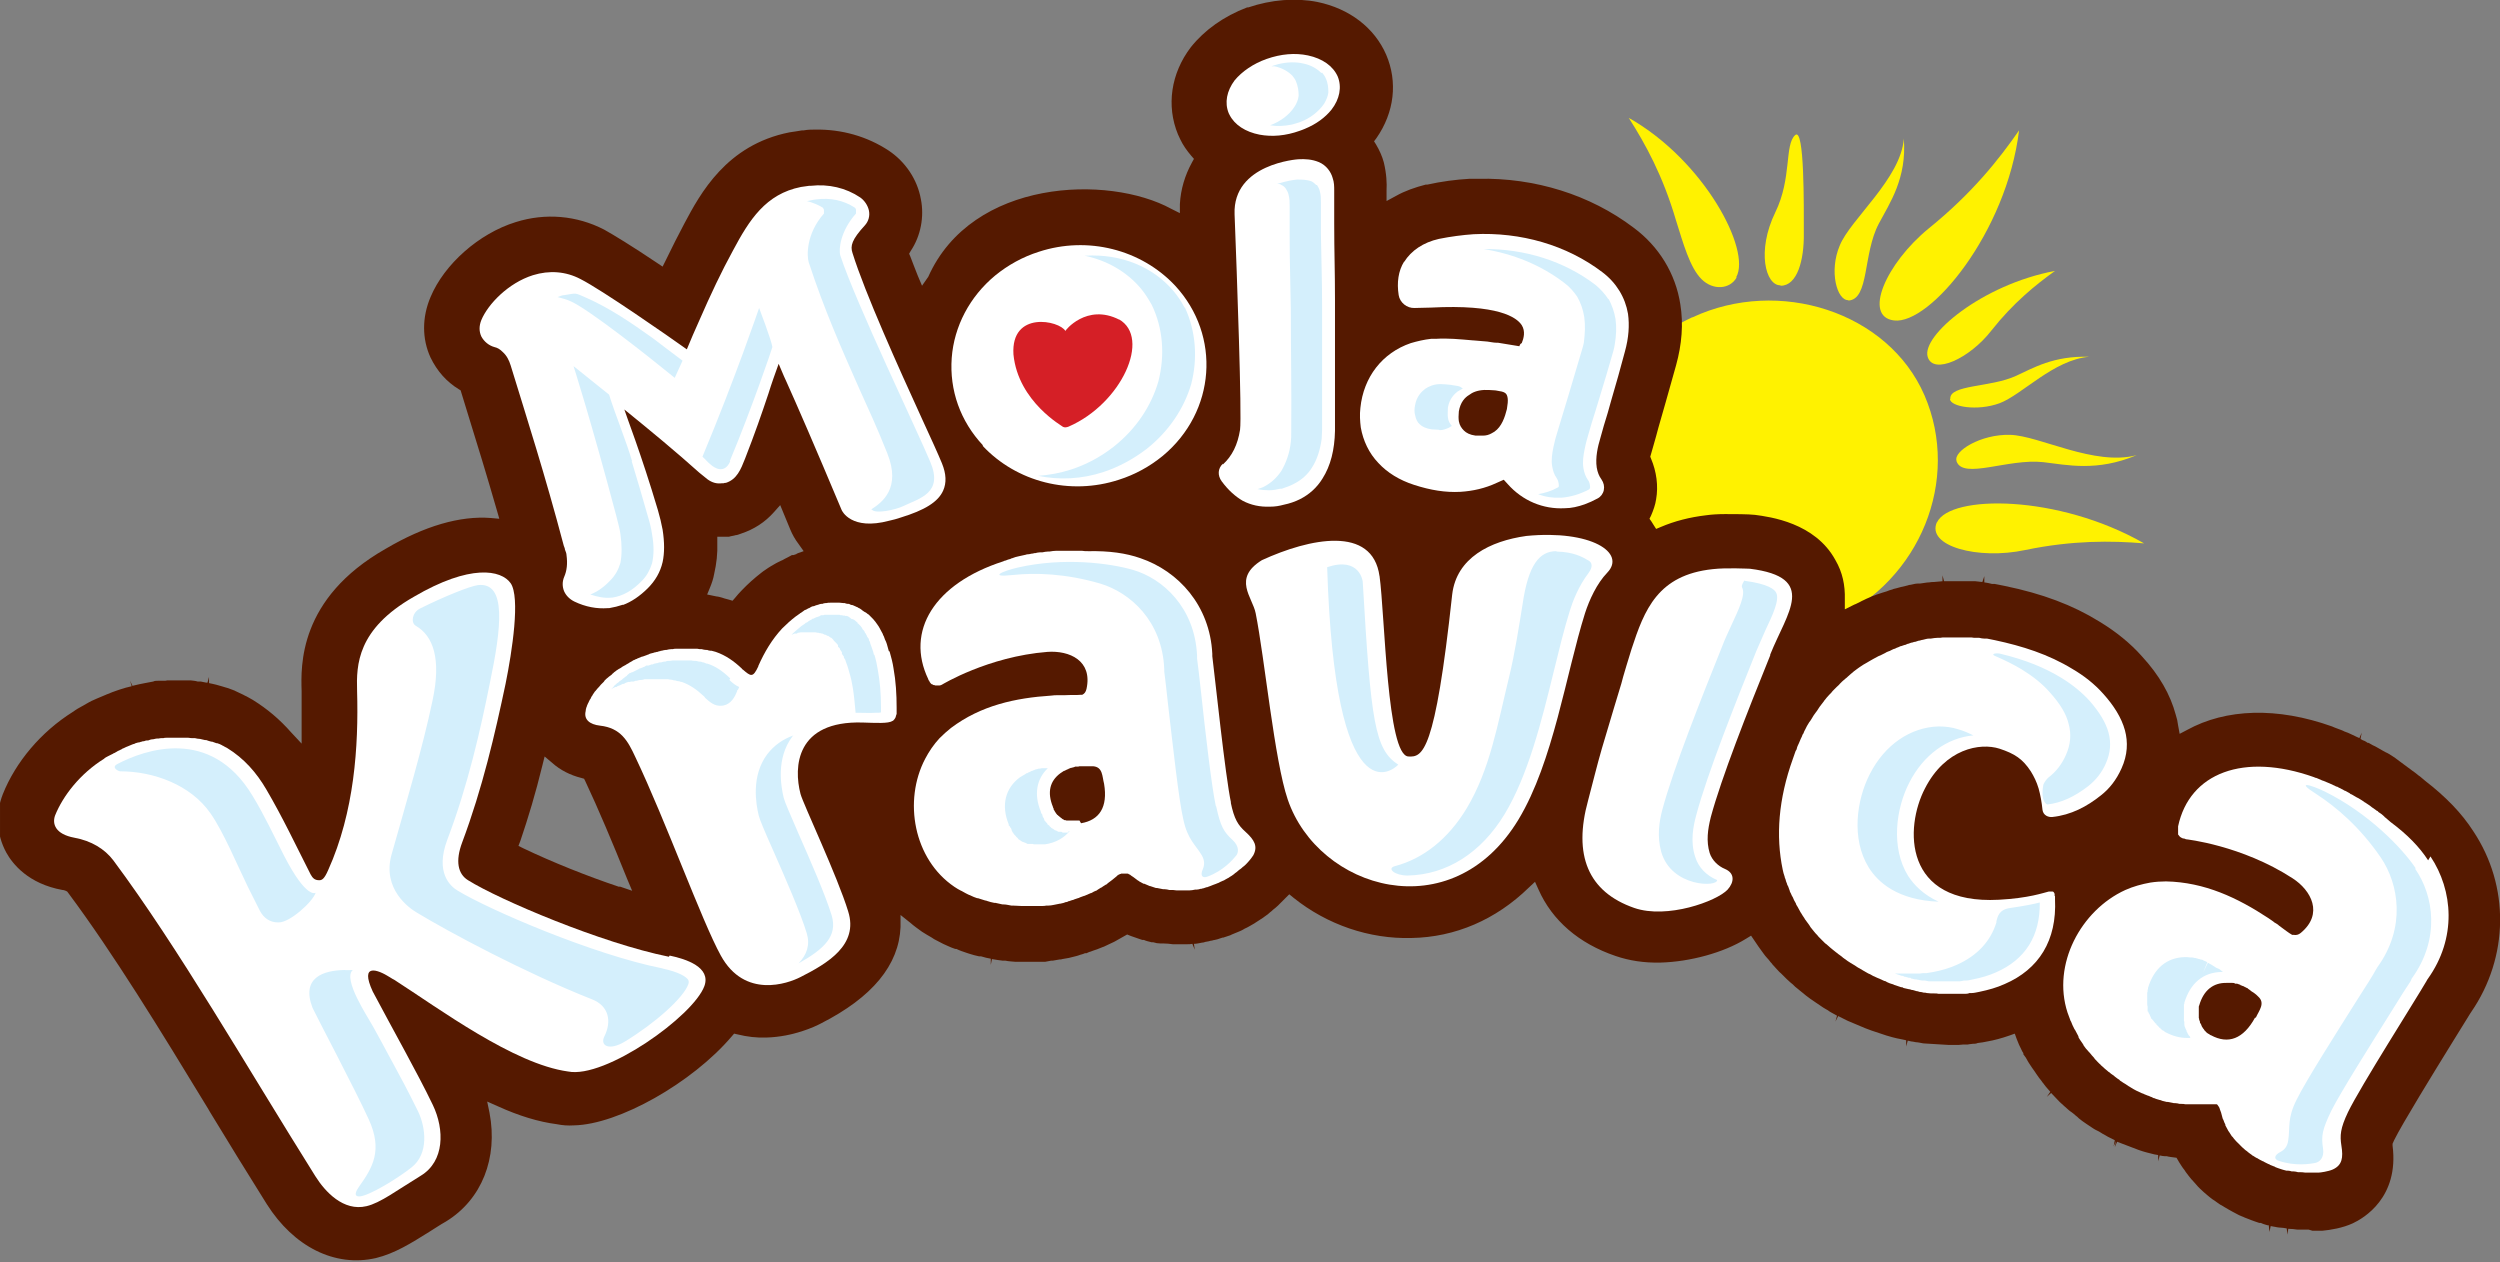
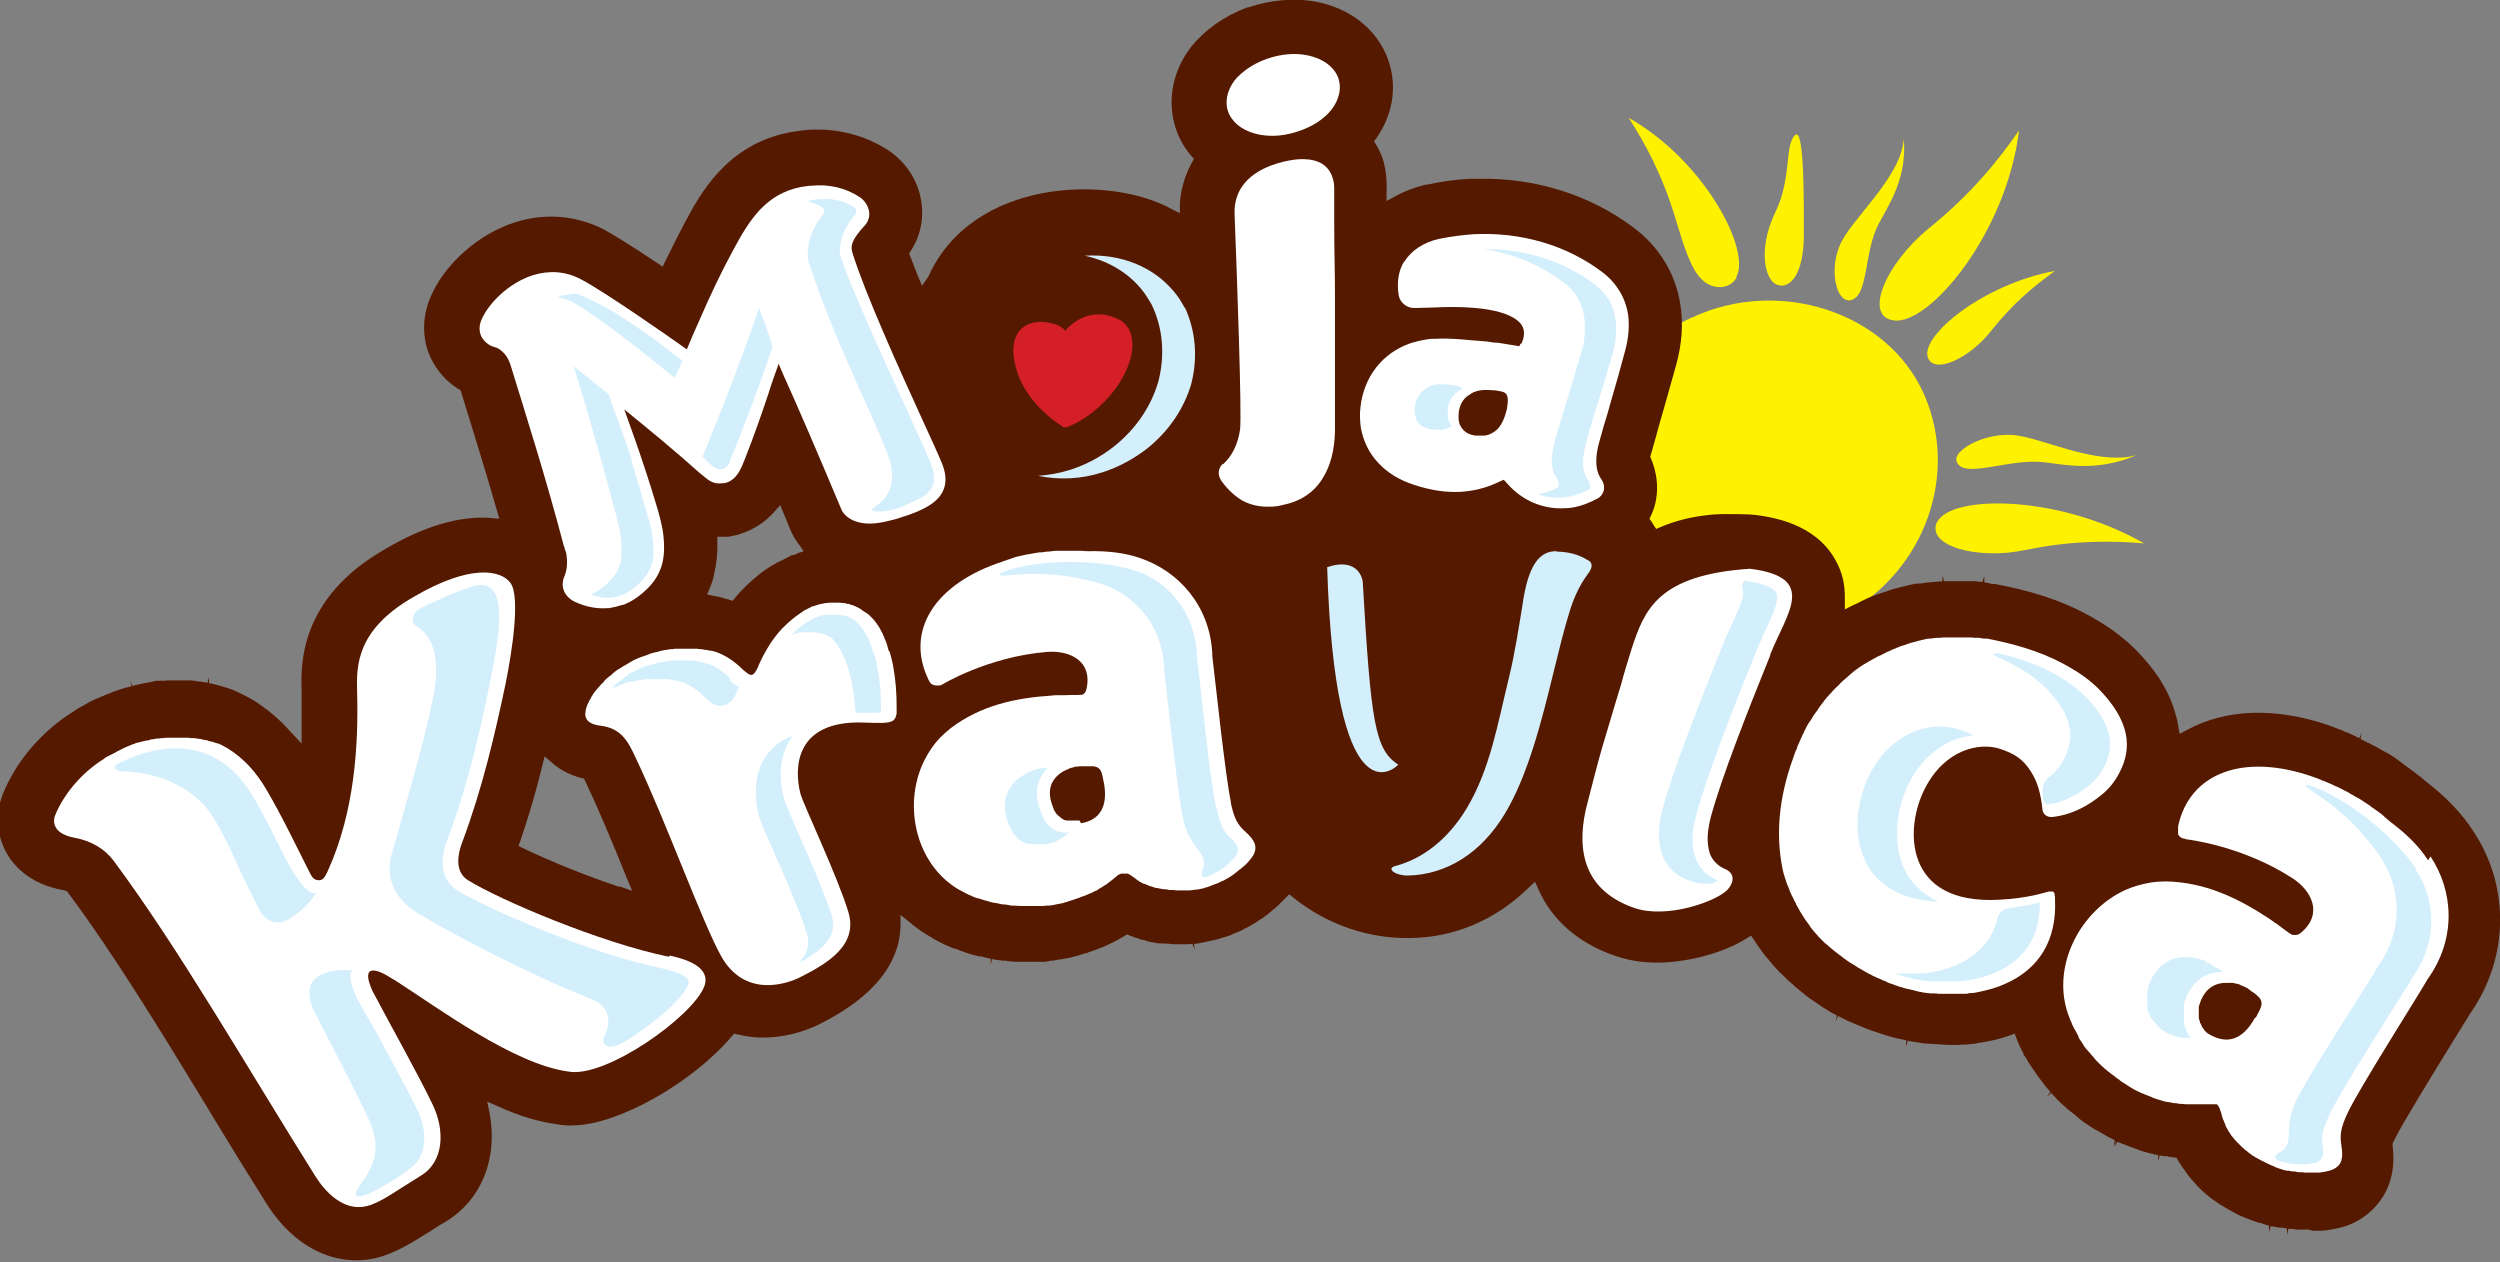
<svg xmlns="http://www.w3.org/2000/svg" width="202" height="102" viewBox="0 0 202 102" fill="none">
  <rect x="0" y="0" width="202" height="102" fill="#808080" stroke="none" />
  <g id="Layer_11" clip-path="url(#clip0_4103_75)">
    <g id="Group">
      <path id="Vector" d="M136.719 25.642C129.743 28.859 127.375 36.87 130.28 43.651C133.215 50.432 141.233 53.302 148.178 50.085C155.155 46.868 158.438 38.762 155.502 31.95C152.566 25.169 143.696 22.393 136.751 25.642H136.719Z" fill="#FFF200" />
      <path id="Vector_2" d="M153.04 25.894C150.514 25.579 152.377 21.289 155.849 18.451C159.353 15.612 161.5 12.9 163.141 10.534C162.131 18.798 155.944 26.241 153.04 25.894Z" fill="#FFF200" />
      <path id="Vector_3" d="M156.512 42.169C155.597 44.124 159.827 45.26 163.646 44.44C167.466 43.651 170.591 43.683 173.243 43.904C166.298 39.929 157.585 39.961 156.512 42.2" fill="#FFF200" />
      <path id="Vector_4" d="M155.755 28.827C156.197 30.341 159.164 28.954 160.9 26.714C162.668 24.475 164.467 23.024 166.046 21.889C160.143 22.993 155.25 27.124 155.755 28.827Z" fill="#FFF200" />
      <path id="Vector_5" d="M140.318 22.425C139.781 23.371 138.424 23.497 137.477 22.551C136.53 21.605 135.993 19.618 135.425 17.82C134.352 14.161 132.931 11.607 131.605 9.525C137.698 12.963 141.518 20.217 140.287 22.393" fill="#FFF200" />
      <path id="Vector_6" d="M149.346 24.254C148.431 24.285 147.768 21.92 148.652 19.838C149.504 17.725 153.608 14.413 153.829 11.196C154.081 14.413 152.692 16.4 151.808 18.072C150.514 20.501 151.051 24.191 149.346 24.285" fill="#FFF200" />
      <path id="Vector_7" d="M158.091 37.249C157.807 36.46 160.048 35.072 162.416 35.135C164.783 35.199 169.234 37.69 172.643 36.776C169.424 38.132 167.024 37.564 165.099 37.343C162.258 37.028 158.627 38.763 158.091 37.28" fill="#FFF200" />
-       <path id="Vector_8" d="M157.554 32.234C157.585 32.865 159.763 33.243 161.563 32.581C163.362 31.918 165.951 29.048 168.823 28.828C165.919 28.733 164.278 29.742 162.889 30.373C160.837 31.319 157.491 31.067 157.585 32.234" fill="#FFF200" />
      <path id="Vector_9" d="M143.885 23.087C145.211 23.087 145.779 21.037 145.748 18.861C145.748 16.653 145.811 10.25 145.053 10.912C144.17 11.701 144.801 14.382 143.444 17.157C141.928 20.28 142.654 23.055 143.854 23.055" fill="#FFF200" />
    </g>
    <path id="Vector_10" d="M186.848 99.445C187.038 99.445 187.195 99.445 187.353 99.445C187.448 99.445 187.543 99.445 187.637 99.445C188.3 99.382 189.279 99.225 190.1 98.846C190.984 98.436 193.856 96.764 193.32 92.57V92.412L193.446 92.128C194.077 90.835 196.697 86.577 198.118 84.275C198.781 83.202 199.317 82.351 199.601 81.878L199.665 81.783C202.727 77.336 202.79 71.596 199.854 67.18C198.907 65.698 197.613 64.373 195.94 63.08C195.782 62.954 195.655 62.828 195.529 62.733L195.435 62.67C195.245 62.512 195.087 62.386 194.898 62.26L193.919 61.534C193.919 61.534 193.667 61.345 193.54 61.251L193.351 61.124C193.162 60.998 192.972 60.872 192.751 60.777C192.625 60.714 192.53 60.651 192.467 60.62L192.025 60.367C192.025 60.367 191.804 60.241 191.71 60.21L191.489 60.084C191.489 60.084 191.394 60.02 191.362 60.02H191.299C191.141 59.894 190.984 59.831 190.889 59.8L190.731 59.705L190.826 59.2L190.636 59.642C190.415 59.547 190.194 59.421 189.973 59.327C189.784 59.232 189.626 59.169 189.437 59.106C189.31 59.043 189.247 59.011 189.153 58.98C188.995 58.916 188.837 58.853 188.648 58.79L188.427 58.696C184.007 57.119 179.872 57.245 176.715 58.98L176.115 59.295L175.989 58.601C175.957 58.317 175.894 58.033 175.8 57.75C175.358 56.109 174.474 54.564 173.085 53.05C172.138 51.978 170.97 51.032 169.612 50.212C167.466 48.887 165.035 47.972 161.973 47.341C161.721 47.278 161.436 47.247 161.184 47.184H160.963C160.742 47.121 160.553 47.089 160.332 47.057V46.553L160.174 47.026L159.605 46.963C159.605 46.963 159.321 46.963 159.195 46.963H159.037C159.037 46.963 158.753 46.963 158.595 46.963H157.554H157.08L156.954 46.49V46.963L156.259 47.026C156.133 47.026 156.007 47.026 155.881 47.057C155.66 47.057 155.439 47.121 155.123 47.152C155.028 47.152 154.934 47.152 154.934 47.152C154.776 47.152 154.555 47.215 154.397 47.247C154.302 47.247 154.207 47.278 154.113 47.31L153.576 47.436C153.576 47.436 153.355 47.499 153.229 47.531C153.103 47.562 152.945 47.594 152.913 47.625C152.755 47.657 152.598 47.72 152.44 47.783L152.124 47.878C152.124 47.878 151.84 47.972 151.65 48.035C151.524 48.098 151.398 48.13 151.303 48.161C151.177 48.224 151.082 48.256 151.019 48.288C150.861 48.351 150.735 48.414 150.609 48.477C150.482 48.54 150.388 48.572 150.293 48.635C150.135 48.698 150.009 48.792 149.82 48.855L149.062 49.234V48.445C149.094 47.278 148.873 46.237 148.304 45.26C146.663 42.232 143.001 41.759 141.801 41.601C141.265 41.538 140.065 41.538 139.402 41.538C138.834 41.538 138.297 41.57 137.856 41.633C136.53 41.79 135.299 42.106 134.194 42.579L133.815 42.737L133.594 42.39C133.594 42.39 133.499 42.232 133.436 42.137L133.278 41.916L133.404 41.664C133.594 41.223 133.752 40.781 133.815 40.34C134.004 39.267 133.846 38.1 133.404 37.059L133.341 36.902L133.594 36.019C133.752 35.482 133.878 35.009 134.004 34.536L134.573 32.549C134.857 31.54 135.141 30.531 135.425 29.521C135.898 27.818 136.025 26.147 135.772 24.601C135.393 22.11 134.036 19.902 131.984 18.388C128.48 15.738 124.029 14.351 119.452 14.445C119.231 14.445 118.978 14.445 118.757 14.445C117.621 14.508 116.453 14.666 115.316 14.918H115.19C114.338 15.139 113.517 15.423 112.791 15.833L112.033 16.243V15.392C112.065 14.824 112.033 14.035 111.812 13.121C111.686 12.648 111.465 12.143 111.181 11.67L111.023 11.418L111.213 11.165C112.665 9.084 112.949 6.623 112.002 4.416C111.055 2.239 109.034 0.694 106.446 0.158C104.678 -0.189 102.721 -0.032 100.858 0.599H100.764C98.87 1.325 97.323 2.429 96.218 3.816C94.608 5.93 94.229 8.547 95.176 10.85L95.366 11.26C95.587 11.733 95.902 12.174 96.25 12.584L96.471 12.837L96.313 13.121C95.745 14.161 95.397 15.297 95.334 16.495V17.221L94.64 16.874C89.557 14.098 78.54 14.445 75.005 22.362L74.5 23.087L74.152 22.267C73.931 21.731 73.742 21.195 73.553 20.722L73.458 20.501L73.584 20.28C74.405 19.05 74.689 17.505 74.405 16.085C74.121 14.508 73.174 13.089 71.816 12.174C70.049 11.008 67.997 10.44 65.882 10.471C65.598 10.471 65.282 10.471 64.935 10.534H64.808C64.493 10.597 64.177 10.629 63.798 10.692C58.684 11.701 56.569 15.675 55.307 18.041C54.802 18.987 54.297 19.996 53.791 21.037L53.539 21.542L53.065 21.226C51.045 19.87 49.593 18.987 48.804 18.546C46.594 17.41 44.069 17.189 41.669 17.946C38.702 18.861 35.893 21.352 34.788 24.002C34.093 25.642 34.093 27.377 34.788 28.891C35.325 29.994 36.082 30.846 37.061 31.445L37.218 31.54L37.818 33.495C38.576 35.924 39.334 38.416 40.154 41.254L40.344 41.916L39.649 41.853C37.187 41.664 34.314 42.484 31.158 44.345C24.118 48.351 24.308 53.807 24.371 55.857C24.371 56.898 24.371 57.907 24.371 58.853V60.084L23.518 59.169C22.603 58.128 21.593 57.276 20.425 56.551C20.267 56.456 20.077 56.362 19.92 56.267C19.825 56.236 19.73 56.173 19.667 56.141C19.478 56.046 19.257 55.952 19.067 55.857L18.941 55.794C18.941 55.794 18.625 55.668 18.436 55.605L18.215 55.542C18.057 55.479 17.868 55.447 17.678 55.384L17.457 55.321C17.268 55.289 17.11 55.226 16.889 55.195V54.69L16.763 55.163C16.605 55.163 16.447 55.1 16.226 55.069H15.974C15.784 55.006 15.626 55.006 15.405 54.974C15.342 54.974 15.248 54.974 15.184 54.974C15.027 54.974 14.869 54.974 14.711 54.974C14.616 54.974 14.521 54.974 14.458 54.974H14.332H14.206H14.08C14.08 54.974 13.922 54.974 13.859 54.974H13.575C13.575 54.974 13.448 54.974 13.354 55.006C13.227 55.006 13.133 55.006 13.006 55.006C12.912 55.006 12.817 55.006 12.754 55.006C12.627 55.006 12.501 55.006 12.375 55.069L11.712 55.195C11.554 55.226 11.396 55.258 11.239 55.289L10.702 55.416L10.512 55.006L10.639 55.447L10.26 55.542C10.26 55.542 10.102 55.573 10.039 55.605C9.913 55.636 9.818 55.668 9.723 55.7L9.534 55.763C9.534 55.763 9.25 55.857 9.092 55.92L8.618 56.109C8.618 56.109 8.461 56.173 8.397 56.204L8.019 56.362C8.019 56.362 7.861 56.425 7.798 56.456L7.514 56.583C7.514 56.583 7.293 56.677 7.198 56.74L6.251 57.276C6.251 57.276 5.998 57.434 5.872 57.529C3.315 59.137 1.263 61.566 0.222 64.184C-0.378 65.729 -0.284 67.432 0.506 68.883C1.011 69.798 2.273 71.406 5.051 71.911C5.178 71.911 5.272 71.974 5.304 71.974L5.43 72.037L5.525 72.163C9.187 77.084 12.912 83.171 16.826 89.605L16.952 89.826C18.468 92.317 20.014 94.841 21.561 97.301C23.739 100.738 27.054 102.41 30.368 101.653C31.915 101.275 33.209 100.455 34.725 99.508C35.135 99.256 35.545 98.972 36.05 98.688C38.923 96.922 40.249 93.579 39.554 89.92L39.365 89.006L40.217 89.384C41.954 90.173 43.532 90.646 44.984 90.835C45.458 90.93 45.9 90.961 46.373 90.93C49.972 90.866 55.938 87.492 59.126 83.738L59.316 83.518L59.6 83.581C60.358 83.77 61.147 83.865 61.936 83.833C64.114 83.77 65.85 82.95 66.324 82.698C70.491 80.584 72.637 77.967 72.763 74.907V73.93L73.553 74.56C73.837 74.813 74.152 75.033 74.5 75.286C74.752 75.443 75.005 75.601 75.289 75.759L75.478 75.885C75.731 76.011 75.952 76.137 76.204 76.263L76.552 76.421C76.772 76.516 76.962 76.61 77.183 76.674H77.278C77.53 76.8 77.814 76.894 78.098 76.989L78.288 77.052C78.572 77.147 78.824 77.21 79.109 77.273H79.266C79.582 77.367 79.835 77.43 80.055 77.462V77.967L80.15 77.493C80.498 77.557 80.75 77.588 81.003 77.62H81.224C81.508 77.683 81.76 77.683 82.044 77.714H82.36C82.36 77.714 82.612 77.714 82.707 77.714C82.802 77.714 82.897 77.714 83.023 77.714H83.275H83.433C83.559 77.714 83.686 77.714 83.781 77.714H84.443C84.443 77.714 84.759 77.651 84.948 77.62H85.075C85.264 77.588 85.422 77.557 85.611 77.525C85.706 77.525 85.769 77.525 85.832 77.493L86.369 77.399C86.369 77.399 86.527 77.367 86.622 77.336L87 77.241C87 77.241 87.221 77.178 87.284 77.147C87.442 77.115 87.6 77.052 87.663 77.02H87.79C87.79 77.02 88.042 76.894 88.105 76.894L88.358 76.8C88.358 76.8 88.547 76.737 88.642 76.705L89.115 76.516C89.115 76.516 89.242 76.484 89.273 76.453C89.463 76.358 89.684 76.263 89.873 76.169C89.936 76.137 90.094 76.074 90.126 76.043L91.073 75.507L91.388 75.633C91.641 75.727 91.83 75.79 92.02 75.853C92.114 75.885 92.209 75.916 92.304 75.948H92.43C92.619 76.043 92.84 76.074 93.061 76.137H93.188C93.377 76.2 93.566 76.232 93.756 76.232C93.85 76.232 93.945 76.232 94.008 76.232C94.261 76.232 94.513 76.263 94.766 76.295H94.987C94.987 76.295 95.271 76.295 95.397 76.295H95.618C95.618 76.295 95.808 76.295 95.902 76.295C96.06 76.295 96.218 76.295 96.344 76.263L96.534 76.737L96.471 76.263C96.692 76.263 96.913 76.2 97.102 76.169C97.197 76.169 97.323 76.137 97.386 76.106C97.607 76.074 97.733 76.043 97.828 76.011C97.954 76.011 98.049 75.948 98.144 75.948C98.302 75.916 98.428 75.885 98.586 75.822L98.775 75.759C98.775 75.759 98.807 75.759 98.838 75.759C99.028 75.696 99.217 75.633 99.406 75.57L99.533 75.507C99.722 75.443 99.88 75.349 100.069 75.286L100.29 75.191C100.29 75.191 100.543 75.065 100.574 75.033C100.701 74.97 100.795 74.939 100.89 74.876C101.048 74.781 101.174 74.718 101.332 74.623L101.427 74.56C101.679 74.403 101.869 74.276 102.058 74.15L102.184 74.056C102.374 73.93 102.5 73.835 102.626 73.709C102.721 73.646 102.784 73.583 102.847 73.519C103.005 73.393 103.131 73.299 103.258 73.173C103.321 73.109 103.384 73.046 103.447 72.983C103.605 72.826 103.731 72.7 103.857 72.573L104.173 72.258L104.52 72.542C107.235 74.718 110.644 75.885 114.054 75.79C117.589 75.727 120.872 74.308 123.524 71.722L124.029 71.249L124.313 71.879C125.418 74.371 127.565 76.232 130.532 77.241C131.637 77.62 132.836 77.809 134.162 77.777C136.53 77.714 139.244 76.989 141.075 75.853L141.486 75.601L142.086 76.484C142.212 76.674 142.37 76.863 142.496 77.052C142.591 77.178 142.654 77.273 142.748 77.367C142.875 77.493 142.969 77.62 143.064 77.746C143.127 77.809 143.19 77.872 143.222 77.935C143.348 78.061 143.443 78.187 143.569 78.314C143.695 78.44 143.79 78.566 143.885 78.629C144.011 78.755 144.106 78.85 144.264 79.007L144.358 79.102C144.358 79.102 144.611 79.323 144.706 79.418L144.863 79.544C144.863 79.544 144.99 79.67 145.053 79.733L145.558 80.143C145.558 80.143 145.779 80.332 145.905 80.427L146.284 80.711C146.473 80.837 146.694 80.995 146.884 81.121L147.073 81.247C147.231 81.373 147.42 81.468 147.515 81.531C147.641 81.594 147.736 81.657 147.862 81.751L148.431 82.067L148.304 82.54L148.525 82.098L148.967 82.319C148.967 82.319 149.22 82.445 149.283 82.477L150.703 83.076C150.861 83.139 151.019 83.202 151.209 83.265C151.303 83.297 151.398 83.328 151.493 83.36C151.714 83.423 151.935 83.518 152.156 83.581C152.25 83.612 152.345 83.644 152.44 83.675L152.882 83.802C152.882 83.802 153.103 83.865 153.26 83.896C153.418 83.928 153.576 83.959 153.734 83.991L154.018 84.054V84.558L154.144 84.085L154.428 84.148C154.428 84.148 154.713 84.18 154.807 84.212C154.997 84.212 155.186 84.275 155.407 84.306L157.459 84.432H157.554H157.932H158.122C158.122 84.432 158.406 84.432 158.595 84.401H158.974C158.974 84.401 159.29 84.338 159.416 84.338C159.542 84.338 159.669 84.338 159.795 84.275C160.047 84.243 160.332 84.212 160.584 84.148C161.121 84.054 161.72 83.896 162.352 83.675L162.794 83.518L162.952 83.959C163.078 84.306 163.204 84.558 163.33 84.811C163.362 84.905 163.425 85 163.488 85.095V85.189C163.646 85.379 163.741 85.536 163.836 85.725L163.93 85.883C164.088 86.135 164.246 86.356 164.404 86.577L164.53 86.766C164.656 86.956 164.814 87.176 164.972 87.365L165.035 87.46C165.035 87.46 165.13 87.555 165.161 87.618C165.319 87.839 165.509 88.028 165.666 88.217L165.382 88.627L165.73 88.312C165.951 88.532 166.14 88.753 166.361 88.974L166.456 89.069C166.708 89.29 166.898 89.479 167.087 89.636C167.182 89.731 167.276 89.794 167.371 89.857C167.497 89.952 167.624 90.046 167.718 90.141C167.813 90.204 167.876 90.267 167.971 90.362L168.255 90.583C168.255 90.583 168.476 90.74 168.571 90.803L169.044 91.119C169.044 91.119 169.265 91.276 169.486 91.371L169.612 91.434C169.802 91.56 169.96 91.655 170.149 91.75L170.307 91.844C170.496 91.939 170.686 92.033 170.875 92.128L170.78 92.633L170.97 92.191L170.875 92.696L171.064 92.254L172.801 92.916C172.801 92.916 172.99 92.98 173.085 93.011C173.211 93.043 173.369 93.106 173.527 93.137L173.779 93.2C173.969 93.263 174.19 93.295 174.379 93.327V93.831L174.505 93.358C174.663 93.39 174.789 93.421 174.916 93.421H175.074C175.074 93.421 175.294 93.484 175.389 93.484L175.863 93.547L176.084 93.926C176.21 94.115 176.336 94.336 176.494 94.525L176.62 94.714C176.778 94.935 176.936 95.124 177.062 95.282L177.125 95.345C177.315 95.566 177.473 95.724 177.599 95.881L177.757 96.039C177.946 96.228 178.167 96.418 178.357 96.575C178.42 96.638 178.483 96.67 178.546 96.733C178.704 96.859 178.83 96.954 178.988 97.048C179.083 97.111 179.146 97.174 179.209 97.206C179.335 97.301 179.43 97.364 179.619 97.458L179.714 97.521C179.998 97.679 180.187 97.805 180.377 97.9L180.913 98.184C180.913 98.184 181.071 98.247 181.134 98.278C181.229 98.31 181.292 98.341 181.355 98.373L181.924 98.594C182.113 98.657 182.334 98.751 182.555 98.814H182.681C182.871 98.909 183.029 98.941 183.218 99.004H183.313L183.376 99.54L183.47 99.067L183.818 99.13C183.818 99.13 184.102 99.193 184.26 99.193C184.417 99.193 184.544 99.225 184.765 99.256L184.828 99.761L184.891 99.288C185.144 99.288 185.396 99.319 185.617 99.351H185.743C185.996 99.351 186.154 99.351 186.343 99.351H186.533L186.848 99.445ZM50.035 71.659C47.478 70.807 44.574 69.64 42.269 68.536L41.891 68.347L42.048 67.937C42.68 66.076 43.279 64.089 43.816 61.881L44.005 61.124L44.605 61.629C45.268 62.228 46.089 62.638 46.973 62.859L47.194 62.922L47.288 63.111C48.33 65.319 49.498 68.095 50.666 70.996L51.077 71.974L50.066 71.627L50.035 71.659ZM64.461 44.724C64.461 44.724 64.24 44.818 64.114 44.85H63.988C63.767 44.976 63.577 45.071 63.388 45.165C63.293 45.228 63.167 45.291 63.072 45.323L62.82 45.449C62.82 45.449 62.63 45.544 62.536 45.607L62.315 45.733C62.315 45.733 62.125 45.859 62.062 45.891C61.904 46.017 61.715 46.111 61.526 46.269C60.957 46.711 60.421 47.184 59.884 47.751C59.726 47.909 59.568 48.098 59.41 48.288L59.19 48.54L58.874 48.445C58.874 48.445 58.621 48.382 58.527 48.351L58.337 48.288C58.337 48.288 58.022 48.193 57.895 48.193L57.138 48.035L57.359 47.499C57.516 47.121 57.643 46.742 57.706 46.364C57.895 45.544 57.99 44.724 57.958 43.84V43.367H58.432C58.527 43.367 58.621 43.367 58.684 43.367H58.905C59.095 43.304 59.253 43.304 59.442 43.241C59.568 43.241 59.694 43.178 59.884 43.115C60.926 42.768 61.81 42.2 62.536 41.38L63.041 40.813L63.861 42.8C64.019 43.178 64.24 43.588 64.556 43.998L64.935 44.534L64.303 44.755L64.461 44.724Z" fill="#551900" />
    <g id="Group_2">
      <g id="Group_3">
        <path id="Vector_11" d="M54.044 77.305C48.583 76.201 40.344 72.7 37.819 71.123C36.998 70.618 36.777 69.577 37.345 68.064C38.987 63.679 39.997 59.295 40.849 55.258C41.386 52.609 42.049 48.256 41.259 47.121C40.502 46.049 38.008 45.544 33.431 48.225C28.853 50.843 28.79 53.713 28.853 55.826C28.98 60.305 28.633 65.603 26.517 70.303C26.202 71.028 26.012 71.123 25.791 71.123C25.413 71.123 25.255 70.934 25.097 70.65C23.929 68.347 22.824 66.013 21.53 63.806C20.741 62.449 19.73 61.282 18.341 60.431C18.215 60.368 18.089 60.305 17.994 60.242C17.994 60.242 17.931 60.242 17.931 60.21C17.805 60.147 17.679 60.084 17.552 60.052C17.552 60.052 17.521 60.052 17.489 60.052C17.363 60.021 17.268 59.958 17.142 59.926C17.142 59.926 17.11 59.926 17.079 59.926C16.953 59.895 16.826 59.863 16.668 59.8C16.637 59.8 16.605 59.8 16.574 59.8C16.447 59.769 16.321 59.737 16.163 59.705C16.037 59.705 15.879 59.674 15.753 59.642C15.753 59.642 15.69 59.642 15.658 59.642C15.5 59.642 15.374 59.642 15.216 59.611C15.216 59.611 15.153 59.611 15.122 59.611C14.995 59.611 14.838 59.611 14.711 59.611C14.711 59.611 14.711 59.611 14.648 59.611C14.522 59.611 14.396 59.611 14.301 59.611C14.301 59.611 14.301 59.611 14.269 59.611C14.175 59.611 14.048 59.611 13.954 59.611C13.922 59.611 13.859 59.611 13.827 59.611C13.733 59.611 13.669 59.611 13.575 59.611C13.512 59.611 13.48 59.611 13.448 59.611C13.354 59.611 13.291 59.611 13.196 59.642C13.133 59.642 13.101 59.642 13.07 59.642C13.007 59.642 12.912 59.642 12.817 59.674C12.786 59.674 12.754 59.674 12.691 59.674C12.565 59.674 12.438 59.737 12.312 59.737C12.186 59.737 12.06 59.8 11.965 59.832C11.933 59.832 11.87 59.832 11.839 59.832C11.744 59.832 11.681 59.895 11.586 59.895C11.523 59.895 11.491 59.895 11.46 59.926C11.365 59.926 11.302 59.989 11.207 59.989C11.144 59.989 11.113 59.989 11.081 60.021C10.986 60.021 10.892 60.084 10.828 60.115C10.797 60.115 10.765 60.115 10.702 60.147C10.576 60.21 10.45 60.242 10.323 60.305C10.323 60.305 10.071 60.399 9.976 60.462C9.945 60.462 9.913 60.462 9.85 60.526C9.755 60.557 9.692 60.62 9.597 60.652C9.566 60.652 9.503 60.683 9.471 60.715C9.408 60.746 9.313 60.809 9.25 60.841C9.218 60.841 9.155 60.872 9.124 60.904C9.029 60.935 8.966 60.999 8.871 61.03C8.871 61.03 8.808 61.062 8.745 61.093C8.619 61.156 8.492 61.219 8.398 61.314C6.472 62.513 5.083 64.31 4.452 65.887C4.199 66.581 4.483 67.401 5.999 67.685C7.388 67.937 8.461 68.6 9.155 69.514C14.459 76.642 19.857 86.073 25.476 95.03C26.265 96.292 27.749 97.9 29.611 97.459C30.716 97.206 32.042 96.197 33.999 94.999C35.925 93.832 35.925 91.277 34.977 89.29C34.283 87.839 33.494 86.388 32.736 84.969C31.852 83.329 30.968 81.72 30.116 80.112C29.043 77.778 30.526 78.346 31.474 78.945C31.663 79.071 31.789 79.134 31.852 79.165C35.483 81.499 41.512 85.978 45.9 86.577C48.899 87.177 56.033 82.099 56.917 79.67C57.453 78.156 55.465 77.494 54.107 77.21L54.044 77.305Z" fill="white" />
        <path id="Vector_12" d="M71.817 52.609C71.753 52.419 71.722 52.23 71.659 52.041C71.627 51.915 71.564 51.789 71.501 51.663C71.501 51.631 71.469 51.599 71.469 51.568C71.438 51.473 71.406 51.379 71.343 51.284C71.343 51.284 71.343 51.221 71.311 51.189C71.248 51.063 71.185 50.969 71.122 50.843C71.122 50.843 71.122 50.811 71.09 50.779C71.027 50.685 70.996 50.59 70.933 50.527C70.933 50.527 70.901 50.464 70.87 50.432C70.806 50.369 70.775 50.275 70.712 50.212C70.712 50.212 70.712 50.212 70.68 50.18C70.617 50.086 70.522 49.991 70.459 49.928C70.459 49.928 70.427 49.896 70.396 49.865C70.333 49.802 70.27 49.739 70.207 49.675C70.207 49.675 70.143 49.612 70.112 49.612C70.049 49.549 69.954 49.486 69.891 49.455C69.891 49.455 69.859 49.455 69.828 49.423C69.733 49.36 69.638 49.297 69.575 49.234C69.575 49.234 69.512 49.202 69.481 49.171C69.417 49.139 69.323 49.108 69.26 49.045C69.228 49.045 69.196 49.045 69.165 49.013C69.07 48.982 68.975 48.919 68.881 48.887C68.881 48.887 68.881 48.887 68.849 48.887C68.754 48.887 68.66 48.824 68.597 48.792C68.597 48.792 68.534 48.792 68.502 48.792C68.407 48.792 68.344 48.761 68.249 48.729C68.218 48.729 68.186 48.729 68.155 48.729C68.06 48.729 67.934 48.698 67.839 48.698C67.839 48.698 67.807 48.698 67.776 48.698C67.681 48.698 67.586 48.698 67.492 48.698C67.492 48.698 67.429 48.698 67.397 48.698C67.302 48.698 67.208 48.698 67.144 48.698C67.144 48.698 67.113 48.698 67.081 48.698C66.987 48.698 66.86 48.698 66.766 48.729C66.766 48.729 66.734 48.729 66.703 48.729C66.608 48.729 66.513 48.761 66.45 48.792C66.418 48.792 66.387 48.792 66.355 48.792C66.292 48.792 66.198 48.824 66.134 48.855C66.103 48.855 66.071 48.855 66.04 48.887C65.945 48.887 65.85 48.95 65.755 48.982C65.755 48.982 65.724 48.982 65.692 48.982C65.566 49.013 65.471 49.076 65.377 49.139C65.377 49.139 65.314 49.139 65.282 49.171C65.187 49.234 65.124 49.266 65.029 49.297C64.998 49.297 64.966 49.329 64.935 49.36C64.872 49.423 64.777 49.455 64.714 49.518C64.682 49.518 64.651 49.549 64.619 49.581C64.524 49.644 64.398 49.739 64.303 49.802C63.893 50.117 63.546 50.432 63.199 50.779C62.378 51.663 61.778 52.672 61.273 53.807C61.273 53.807 61.273 53.807 61.273 53.839C60.831 54.785 60.673 54.659 60.01 54.091C59.979 54.091 59.947 54.059 59.947 54.028C59.316 53.429 58.653 52.956 57.832 52.672C57.737 52.64 57.611 52.609 57.485 52.577C57.485 52.577 57.422 52.577 57.39 52.577C57.295 52.577 57.232 52.546 57.138 52.514C57.138 52.514 57.075 52.514 57.043 52.514C56.948 52.514 56.822 52.483 56.696 52.451C56.696 52.451 56.696 52.451 56.664 52.451C56.569 52.451 56.443 52.451 56.348 52.419C56.317 52.419 56.285 52.419 56.254 52.419C56.159 52.419 56.064 52.419 55.97 52.419C55.97 52.419 55.907 52.419 55.875 52.419C55.749 52.419 55.654 52.419 55.528 52.419C55.528 52.419 55.465 52.419 55.433 52.419C55.338 52.419 55.244 52.419 55.149 52.419C55.117 52.419 55.054 52.419 55.023 52.419C54.928 52.419 54.865 52.419 54.77 52.419C54.707 52.419 54.675 52.419 54.612 52.419C54.517 52.419 54.454 52.419 54.36 52.451C54.328 52.451 54.265 52.451 54.233 52.451C54.107 52.451 53.981 52.483 53.855 52.514C53.855 52.514 53.823 52.514 53.791 52.514C53.697 52.514 53.602 52.546 53.476 52.577C53.444 52.577 53.381 52.577 53.349 52.609C53.286 52.609 53.192 52.64 53.129 52.672C53.097 52.672 53.034 52.672 52.971 52.703C52.908 52.703 52.813 52.735 52.75 52.766C52.718 52.766 52.655 52.766 52.623 52.798C52.529 52.798 52.434 52.861 52.371 52.893C52.371 52.893 52.308 52.893 52.276 52.924C52.15 52.956 52.055 53.019 51.929 53.05C51.897 53.05 51.866 53.05 51.803 53.082C51.74 53.113 51.645 53.145 51.582 53.176C51.55 53.176 51.487 53.208 51.456 53.239C51.392 53.239 51.298 53.303 51.234 53.334C51.171 53.334 51.14 53.366 51.108 53.397C51.045 53.429 50.95 53.492 50.887 53.523C50.887 53.523 50.824 53.555 50.793 53.586C50.666 53.65 50.572 53.713 50.477 53.776C50.477 53.776 50.414 53.776 50.414 53.807C50.319 53.839 50.256 53.902 50.161 53.965C50.13 53.965 50.098 54.028 50.035 54.028C49.972 54.059 49.909 54.123 49.846 54.154C49.814 54.154 49.782 54.217 49.719 54.249C49.656 54.28 49.593 54.343 49.53 54.407C49.498 54.407 49.467 54.47 49.435 54.501C49.34 54.564 49.277 54.627 49.183 54.69C49.183 54.69 49.183 54.69 49.151 54.722C49.056 54.785 48.962 54.88 48.867 54.974C48.867 54.974 48.804 55.037 48.804 55.069C48.804 55.069 48.804 55.069 48.772 55.1C48.741 55.132 48.678 55.195 48.646 55.227C48.646 55.227 48.583 55.29 48.551 55.321C48.488 55.384 48.457 55.447 48.393 55.51C48.362 55.542 48.33 55.573 48.299 55.605C48.236 55.668 48.204 55.731 48.141 55.794C48.141 55.794 48.109 55.857 48.078 55.857C48.015 55.952 47.952 56.047 47.888 56.141C47.888 56.141 47.888 56.173 47.857 56.204C47.794 56.267 47.762 56.362 47.73 56.425C47.73 56.457 47.699 56.488 47.667 56.52C47.636 56.583 47.604 56.646 47.573 56.709C47.573 56.74 47.541 56.772 47.51 56.835C47.478 56.898 47.446 56.993 47.415 57.056C47.415 57.087 47.415 57.119 47.383 57.15C47.352 57.245 47.32 57.371 47.32 57.466C47.162 58.128 47.636 58.538 48.488 58.633C50.161 58.822 50.729 59.863 51.329 61.156C53.823 66.392 56.696 74.403 58.242 77.21C60.168 80.711 63.641 79.481 64.682 78.945C66.86 77.841 69.386 76.358 68.534 73.646C67.681 70.839 64.903 64.972 64.682 64.152C64.114 61.976 64.303 58.223 69.701 58.38C70.775 58.412 71.785 58.475 72.101 58.254C72.164 58.254 72.195 58.191 72.227 58.16C72.258 58.128 72.29 58.097 72.322 58.034C72.353 57.971 72.385 57.939 72.385 57.876C72.385 57.876 72.416 57.75 72.448 57.687C72.448 57.623 72.448 57.56 72.448 57.466C72.448 57.466 72.448 57.466 72.448 57.434C72.448 57.371 72.448 57.277 72.448 57.182C72.448 56.11 72.385 55.037 72.195 53.996C72.132 53.555 72.006 53.082 71.88 52.64L71.817 52.609Z" fill="white" />
-         <path id="Vector_13" d="M143.033 52.893C144.39 49.486 146.916 46.648 141.391 45.954C141.202 45.954 139.529 45.859 138.393 45.986C133.942 46.459 132.868 49.266 131.826 52.451C131.732 52.735 131.069 54.911 131.006 55.227C131.006 55.227 129.932 58.759 129.427 60.494C129.017 61.913 128.701 63.238 128.323 64.657C127.091 69.104 128.323 72.069 132.047 73.362C134.699 74.277 138.708 72.826 139.592 71.88C140.129 71.281 140.192 70.555 139.371 70.208C138.834 69.987 138.329 69.514 138.14 68.915C137.856 67.969 137.982 67.023 138.235 66.013C139.087 62.859 141.17 57.561 143.033 52.956V52.893Z" fill="white" />
+         <path id="Vector_13" d="M143.033 52.893C144.39 49.486 146.916 46.648 141.391 45.954C133.942 46.459 132.868 49.266 131.826 52.451C131.732 52.735 131.069 54.911 131.006 55.227C131.006 55.227 129.932 58.759 129.427 60.494C129.017 61.913 128.701 63.238 128.323 64.657C127.091 69.104 128.323 72.069 132.047 73.362C134.699 74.277 138.708 72.826 139.592 71.88C140.129 71.281 140.192 70.555 139.371 70.208C138.834 69.987 138.329 69.514 138.14 68.915C137.856 67.969 137.982 67.023 138.235 66.013C139.087 62.859 141.17 57.561 143.033 52.956V52.893Z" fill="white" />
        <path id="Vector_14" d="M166.014 72.384C166.014 72.384 166.014 72.321 166.014 72.29V72.258C166.014 72.227 166.014 72.195 165.982 72.163C165.982 72.132 165.951 72.1 165.919 72.069C165.919 72.069 165.888 72.037 165.856 72.037C165.856 72.037 165.856 72.037 165.825 72.037C165.825 72.037 165.761 72.037 165.73 72.037C165.73 72.037 165.73 72.037 165.698 72.037C165.698 72.037 165.635 72.037 165.604 72.037C165.604 72.037 165.572 72.037 165.54 72.037C165.13 72.132 163.93 72.573 161.5 72.7C153.766 73.11 153.892 66.865 155.534 63.711C157.175 60.494 159.985 59.989 161.563 60.494C162.794 60.904 163.425 61.314 164.088 62.323C164.341 62.733 164.562 63.175 164.72 63.711C164.878 64.278 164.972 64.846 165.035 65.445C165.098 65.887 165.509 66.045 165.825 66.013C167.34 65.856 168.634 65.162 169.739 64.278C170.433 63.742 171.002 63.017 171.412 62.102C171.917 60.998 171.949 59.958 171.696 59.011C171.412 57.971 170.781 56.993 169.96 56.078C169.234 55.258 168.381 54.596 167.466 54.06C165.509 52.861 163.394 52.199 161.184 51.726C160.963 51.694 160.774 51.631 160.553 51.599C160.49 51.599 160.427 51.599 160.332 51.599C160.206 51.599 160.048 51.568 159.921 51.536C159.858 51.536 159.764 51.536 159.669 51.536C159.543 51.536 159.416 51.536 159.29 51.505C159.195 51.505 159.132 51.505 159.038 51.505C158.974 51.505 158.911 51.505 158.817 51.505C158.753 51.505 158.722 51.505 158.659 51.505C158.564 51.505 158.469 51.505 158.375 51.505C158.248 51.505 158.154 51.505 158.027 51.505C157.933 51.505 157.838 51.505 157.775 51.505C157.649 51.505 157.522 51.505 157.396 51.505C157.301 51.505 157.238 51.505 157.143 51.505C157.017 51.505 156.891 51.505 156.765 51.536C156.702 51.536 156.607 51.536 156.544 51.536C156.386 51.536 156.196 51.568 156.007 51.599C155.944 51.599 155.881 51.599 155.849 51.599C155.691 51.599 155.534 51.663 155.376 51.694C155.313 51.694 155.218 51.726 155.123 51.757C154.997 51.757 154.902 51.82 154.776 51.852C154.681 51.852 154.618 51.883 154.523 51.915C154.429 51.915 154.302 51.978 154.208 52.01C154.113 52.01 154.05 52.073 153.955 52.104C153.86 52.104 153.766 52.167 153.639 52.199C153.545 52.199 153.482 52.262 153.387 52.293C153.292 52.325 153.198 52.356 153.103 52.419C153.008 52.419 152.945 52.483 152.85 52.514C152.756 52.577 152.661 52.609 152.566 52.64C152.472 52.672 152.408 52.703 152.314 52.767C152.219 52.83 152.093 52.861 151.998 52.924C151.935 52.956 151.84 52.987 151.777 53.019C151.651 53.082 151.493 53.176 151.367 53.24C151.272 53.303 151.209 53.334 151.146 53.366C151.019 53.429 150.893 53.523 150.767 53.587C150.704 53.618 150.609 53.681 150.546 53.713C150.451 53.776 150.356 53.839 150.262 53.902C150.199 53.965 150.104 53.996 150.041 54.06C149.946 54.123 149.883 54.186 149.788 54.249C149.725 54.312 149.63 54.375 149.567 54.438C149.504 54.501 149.409 54.564 149.315 54.659C149.252 54.722 149.188 54.785 149.094 54.848C148.999 54.911 148.936 55.006 148.841 55.069C148.778 55.132 148.715 55.195 148.652 55.258C148.589 55.353 148.494 55.416 148.399 55.51C148.336 55.574 148.273 55.637 148.21 55.7C148.115 55.794 148.02 55.889 147.957 55.983C147.957 55.983 147.957 55.983 147.926 56.015C147.894 56.047 147.831 56.11 147.8 56.141C147.673 56.267 147.547 56.425 147.452 56.551C147.421 56.583 147.389 56.614 147.358 56.677C147.263 56.804 147.137 56.961 147.042 57.087C147.01 57.151 146.947 57.214 146.916 57.277C146.853 57.403 146.758 57.498 146.695 57.592C146.632 57.655 146.6 57.75 146.537 57.813C146.474 57.907 146.411 58.034 146.347 58.128C146.284 58.223 146.253 58.286 146.19 58.349C146.126 58.444 146.063 58.57 146 58.664C145.969 58.759 145.905 58.822 145.874 58.917C145.811 59.043 145.748 59.138 145.716 59.264C145.653 59.327 145.621 59.421 145.59 59.516C145.527 59.642 145.464 59.768 145.432 59.863C145.4 59.958 145.369 60.021 145.337 60.084C145.274 60.21 145.211 60.336 145.179 60.494C145.179 60.557 145.116 60.62 145.085 60.683C145.022 60.904 144.927 61.093 144.864 61.314C143.696 64.562 143.475 67.559 144.043 70.271C144.075 70.46 144.138 70.65 144.201 70.839C144.201 70.902 144.232 70.965 144.264 71.028C144.296 71.154 144.327 71.28 144.39 71.407C144.39 71.47 144.453 71.564 144.485 71.627C144.517 71.754 144.58 71.848 144.611 71.974C144.611 72.037 144.674 72.132 144.706 72.195C144.737 72.29 144.801 72.416 144.864 72.51C144.895 72.573 144.927 72.668 144.958 72.731C145.022 72.826 145.053 72.921 145.116 73.015C145.116 73.015 145.116 73.015 145.116 73.047C145.148 73.11 145.179 73.173 145.243 73.267C145.306 73.394 145.369 73.488 145.432 73.614C145.464 73.677 145.495 73.74 145.527 73.772C145.621 73.93 145.716 74.087 145.811 74.214C145.811 74.214 145.811 74.245 145.842 74.277C145.969 74.434 146.063 74.592 146.19 74.75C146.221 74.813 146.253 74.844 146.284 74.907C146.379 75.002 146.442 75.128 146.537 75.223C146.6 75.286 146.632 75.349 146.695 75.412C146.789 75.507 146.884 75.601 146.947 75.696C147.01 75.759 147.073 75.822 147.137 75.885C147.231 75.98 147.294 76.043 147.389 76.138C147.452 76.201 147.515 76.264 147.579 76.295C147.673 76.39 147.768 76.453 147.863 76.548C147.926 76.611 147.989 76.642 148.052 76.705C148.147 76.8 148.273 76.863 148.368 76.958C148.431 76.989 148.494 77.052 148.526 77.084C148.652 77.178 148.81 77.273 148.936 77.399C148.968 77.399 148.999 77.462 149.031 77.462C149.188 77.588 149.378 77.715 149.536 77.809C149.599 77.841 149.63 77.872 149.694 77.904C149.82 77.967 149.946 78.061 150.041 78.124C150.104 78.156 150.167 78.219 150.262 78.251C150.356 78.314 150.483 78.377 150.577 78.44C150.641 78.472 150.735 78.535 150.798 78.566C150.893 78.629 151.019 78.692 151.114 78.724C151.177 78.755 151.272 78.818 151.335 78.85C151.461 78.913 151.556 78.945 151.682 79.008C151.745 79.039 151.84 79.071 151.903 79.102C152.03 79.165 152.124 79.197 152.251 79.26C152.345 79.26 152.408 79.323 152.472 79.355C152.598 79.418 152.756 79.481 152.882 79.512C152.945 79.512 152.977 79.544 153.04 79.575C153.229 79.638 153.419 79.701 153.608 79.765C153.671 79.765 153.734 79.765 153.797 79.828C153.924 79.859 154.081 79.891 154.208 79.922C154.302 79.922 154.366 79.954 154.46 79.985C154.587 79.985 154.713 80.049 154.839 80.08C154.934 80.08 154.997 80.112 155.092 80.143C155.218 80.143 155.313 80.175 155.439 80.206C155.534 80.206 155.597 80.206 155.691 80.238C155.818 80.238 155.912 80.269 156.039 80.269C156.133 80.269 156.228 80.269 156.291 80.269C156.417 80.269 156.544 80.269 156.638 80.301C156.733 80.301 156.796 80.301 156.891 80.301C157.017 80.301 157.175 80.301 157.301 80.301C157.364 80.301 157.428 80.301 157.491 80.301C157.585 80.301 157.68 80.301 157.775 80.301C157.87 80.301 157.996 80.301 158.091 80.301C158.217 80.301 158.311 80.301 158.438 80.301C158.532 80.301 158.627 80.301 158.722 80.301C158.848 80.301 159.006 80.301 159.132 80.238C159.195 80.238 159.259 80.238 159.322 80.238C159.511 80.238 159.732 80.175 159.921 80.143C160.679 79.985 161.342 79.796 161.973 79.512C164.751 78.314 166.203 75.98 166.045 72.668C166.045 72.605 166.045 72.542 166.045 72.479C166.045 72.479 166.045 72.447 166.045 72.416L166.014 72.384Z" fill="white" />
        <path id="Vector_15" d="M99.469 64.878C98.996 62.67 98.175 54.753 97.954 53.019C97.954 52.956 97.954 52.892 97.954 52.83C97.765 48.919 95.208 46.143 92.146 45.102C90.978 44.692 89.62 44.503 87.947 44.535C87.758 44.535 87.568 44.535 87.411 44.503C87.411 44.503 87.347 44.503 87.316 44.503C87.126 44.503 86.937 44.503 86.779 44.503C86.748 44.503 86.684 44.503 86.653 44.503H86.59C86.558 44.503 86.527 44.503 86.495 44.503C86.369 44.503 86.243 44.503 86.116 44.503C86.053 44.503 85.99 44.503 85.927 44.503C85.769 44.503 85.643 44.503 85.485 44.503C85.453 44.503 85.422 44.503 85.359 44.503C85.169 44.503 84.98 44.535 84.79 44.566C84.759 44.566 84.696 44.566 84.664 44.566C84.538 44.566 84.38 44.597 84.222 44.629C84.159 44.629 84.096 44.629 84.033 44.629C83.907 44.629 83.78 44.661 83.654 44.692C83.591 44.692 83.528 44.692 83.465 44.724C83.338 44.724 83.18 44.787 83.054 44.787C82.991 44.787 82.96 44.787 82.896 44.818C82.707 44.85 82.518 44.913 82.328 44.944C82.139 44.976 81.949 45.039 81.792 45.102C81.728 45.102 81.697 45.134 81.634 45.165C81.507 45.197 81.381 45.228 81.255 45.291C81.192 45.291 81.129 45.323 81.066 45.355C75.478 47.152 73.142 51 75.005 54.88C75.005 54.943 75.068 55.006 75.099 55.037C75.099 55.037 75.099 55.037 75.099 55.069C75.131 55.132 75.162 55.163 75.194 55.195C75.194 55.227 75.257 55.258 75.289 55.29C75.289 55.29 75.289 55.29 75.32 55.29C75.352 55.29 75.383 55.353 75.447 55.353C75.478 55.353 75.51 55.353 75.573 55.384C75.636 55.384 75.668 55.384 75.731 55.384C75.794 55.384 75.825 55.384 75.888 55.384C75.888 55.384 75.888 55.384 75.92 55.384C75.983 55.384 76.046 55.353 76.109 55.321C76.109 55.321 79.834 53.05 84.633 52.672C86.4 52.546 88.294 53.366 87.789 55.668C87.726 55.92 87.632 56.047 87.442 56.141C87.442 56.141 87.442 56.141 87.411 56.141C87.411 56.141 87.379 56.141 87.347 56.141C87.347 56.141 87.347 56.141 87.316 56.141C87.316 56.141 87.316 56.141 87.284 56.141C87 56.173 86.59 56.141 85.99 56.173C85.927 56.173 85.864 56.173 85.801 56.173C85.737 56.173 85.674 56.173 85.611 56.173C85.548 56.173 85.516 56.173 85.453 56.173C85.296 56.173 85.138 56.173 84.948 56.204C82.044 56.394 79.266 56.993 76.835 58.822C76.52 59.074 76.204 59.358 75.92 59.642C75.447 60.147 75.068 60.714 74.752 61.314C72.984 64.689 73.805 69.419 77.12 71.659C77.309 71.785 77.467 71.88 77.656 71.974C77.688 71.974 77.719 72.006 77.782 72.037C77.94 72.132 78.13 72.227 78.319 72.321C78.351 72.321 78.382 72.321 78.414 72.353C78.603 72.447 78.761 72.51 78.951 72.573C78.951 72.573 78.982 72.573 79.014 72.573C79.203 72.636 79.392 72.7 79.613 72.763C79.645 72.763 79.708 72.763 79.74 72.794C79.929 72.857 80.15 72.92 80.34 72.952C80.371 72.952 80.403 72.952 80.434 72.952C80.624 72.983 80.813 73.046 81.002 73.078C81.034 73.078 81.066 73.078 81.097 73.078C81.318 73.078 81.507 73.141 81.728 73.173C81.76 73.173 81.823 73.173 81.886 73.173C82.107 73.173 82.297 73.204 82.518 73.204C82.549 73.204 82.612 73.204 82.644 73.204C82.77 73.204 82.896 73.204 82.991 73.204C83.054 73.204 83.117 73.204 83.18 73.204C83.275 73.204 83.37 73.204 83.496 73.204C83.559 73.204 83.623 73.204 83.686 73.204C83.78 73.204 83.907 73.204 84.001 73.204C84.064 73.204 84.128 73.204 84.191 73.204C84.317 73.204 84.412 73.204 84.538 73.173C84.601 73.173 84.633 73.173 84.696 73.173C84.854 73.173 85.011 73.141 85.169 73.11C85.327 73.078 85.485 73.046 85.643 73.015C85.706 73.015 85.737 73.015 85.801 72.983C85.895 72.983 86.022 72.92 86.116 72.889C86.179 72.889 86.243 72.889 86.306 72.826C86.4 72.826 86.495 72.763 86.621 72.731C86.684 72.731 86.748 72.7 86.811 72.668C86.906 72.636 87 72.605 87.095 72.573C87.158 72.573 87.19 72.542 87.253 72.51C87.379 72.479 87.474 72.416 87.6 72.384C87.632 72.384 87.663 72.384 87.695 72.353C87.821 72.29 87.979 72.227 88.137 72.163C88.137 72.163 88.2 72.163 88.231 72.132C88.326 72.069 88.452 72.006 88.547 71.974C88.61 71.974 88.642 71.911 88.705 71.88C88.799 71.817 88.863 71.785 88.957 71.722C89.02 71.722 89.052 71.659 89.115 71.627C89.21 71.564 89.273 71.533 89.368 71.469C89.431 71.469 89.462 71.406 89.494 71.375C89.589 71.312 89.652 71.249 89.747 71.186C89.778 71.154 89.841 71.123 89.873 71.091C89.999 70.996 90.094 70.902 90.22 70.807C90.252 70.776 90.283 70.744 90.315 70.713C90.315 70.713 90.315 70.713 90.346 70.713C90.346 70.713 90.378 70.681 90.409 70.65C90.409 70.65 90.409 70.65 90.441 70.65C90.441 70.65 90.473 70.65 90.504 70.618C90.504 70.618 90.504 70.618 90.536 70.618C90.536 70.618 90.536 70.618 90.599 70.586C90.599 70.586 90.599 70.586 90.63 70.586C90.63 70.586 90.63 70.586 90.694 70.586C90.694 70.586 90.694 70.586 90.725 70.586C90.725 70.586 90.725 70.586 90.757 70.586C90.757 70.586 90.757 70.586 90.788 70.586C90.788 70.586 90.788 70.586 90.82 70.586C90.82 70.586 90.82 70.586 90.851 70.586C90.851 70.586 90.851 70.586 90.915 70.586C90.978 70.586 91.009 70.586 91.072 70.586C91.135 70.586 91.167 70.586 91.23 70.65C91.293 70.65 91.356 70.713 91.388 70.744C91.451 70.776 91.514 70.839 91.578 70.87C91.704 70.965 91.83 71.059 91.956 71.154C91.988 71.154 92.019 71.186 92.051 71.217C92.177 71.28 92.272 71.343 92.398 71.406C92.398 71.406 92.43 71.406 92.461 71.406C92.619 71.469 92.746 71.533 92.903 71.596C92.935 71.596 92.966 71.596 93.03 71.627C93.156 71.659 93.282 71.722 93.408 71.753C93.408 71.753 93.472 71.753 93.503 71.753C93.661 71.785 93.819 71.817 93.977 71.848C94.008 71.848 94.04 71.848 94.103 71.848C94.229 71.848 94.355 71.88 94.482 71.911C94.513 71.911 94.545 71.911 94.576 71.911C94.734 71.911 94.892 71.911 95.05 71.943C95.082 71.943 95.113 71.943 95.145 71.943C95.271 71.943 95.397 71.943 95.555 71.943H95.618C95.618 71.943 95.65 71.943 95.681 71.943C95.808 71.943 95.902 71.943 96.028 71.943C96.028 71.943 96.092 71.943 96.123 71.943C96.281 71.943 96.407 71.911 96.565 71.88C96.597 71.88 96.66 71.88 96.691 71.88C96.786 71.88 96.912 71.848 97.007 71.817C97.07 71.817 97.102 71.817 97.165 71.785C97.26 71.785 97.354 71.722 97.481 71.69C97.512 71.69 97.575 71.69 97.607 71.659C97.765 71.596 97.891 71.564 98.017 71.501C98.175 71.438 98.301 71.406 98.428 71.343C98.459 71.343 98.522 71.312 98.554 71.28C98.649 71.249 98.743 71.186 98.838 71.154C98.87 71.154 98.933 71.123 98.964 71.091C99.059 71.028 99.154 70.996 99.248 70.933C99.28 70.933 99.311 70.902 99.343 70.87C99.469 70.807 99.596 70.713 99.722 70.618C99.722 70.618 99.753 70.586 99.785 70.555C99.88 70.492 99.974 70.429 100.069 70.334C100.101 70.303 100.132 70.271 100.195 70.24C100.29 70.176 100.353 70.113 100.416 70.05C100.448 70.05 100.479 69.987 100.543 69.956C100.637 69.892 101.079 69.419 101.269 69.104C101.647 68.379 101.363 67.874 100.637 67.212C100.038 66.675 99.722 66.202 99.438 64.815L99.469 64.878ZM87.221 66.297C87.221 66.297 87.095 66.297 87.063 66.297C87.063 66.297 87 66.297 86.969 66.297C86.969 66.297 86.906 66.297 86.874 66.297C86.874 66.297 86.842 66.297 86.811 66.297C86.811 66.297 86.748 66.297 86.716 66.297H86.653C86.653 66.297 86.59 66.297 86.558 66.297H86.495C86.495 66.297 86.432 66.297 86.4 66.297C86.4 66.297 86.369 66.297 86.337 66.297C86.337 66.297 86.274 66.297 86.243 66.297C86.243 66.297 86.211 66.297 86.179 66.297C86.179 66.297 86.116 66.297 86.085 66.266C86.085 66.266 86.053 66.266 86.022 66.266C85.99 66.266 85.959 66.266 85.927 66.202C85.927 66.202 85.927 66.202 85.895 66.202C85.864 66.202 85.801 66.139 85.769 66.108C85.737 66.108 85.706 66.045 85.674 66.045C85.674 66.045 85.674 66.045 85.643 66.013C85.643 66.013 85.58 65.982 85.58 65.95C85.58 65.95 85.58 65.95 85.516 65.918C85.516 65.918 85.485 65.855 85.453 65.855C85.453 65.855 85.422 65.855 85.39 65.792C85.39 65.792 85.359 65.729 85.327 65.729C85.327 65.729 85.327 65.698 85.296 65.666C85.296 65.666 85.264 65.603 85.232 65.572C85.232 65.572 85.232 65.54 85.201 65.508C85.201 65.508 85.169 65.445 85.138 65.414C85.138 65.414 85.138 65.414 85.138 65.351C85.138 65.319 85.075 65.256 85.075 65.193C84.601 64.026 84.822 63.111 85.674 62.481C85.769 62.418 85.864 62.355 85.959 62.291C85.959 62.291 86.022 62.291 86.053 62.26C86.116 62.228 86.179 62.197 86.243 62.165C86.274 62.165 86.306 62.165 86.369 62.102C86.432 62.102 86.495 62.039 86.558 62.039C86.59 62.039 86.621 62.039 86.684 62.008C86.748 62.008 86.811 61.976 86.874 61.944C86.906 61.944 86.937 61.944 87 61.944C87.095 61.944 87.158 61.944 87.221 61.913C87.253 61.913 87.284 61.913 87.316 61.913C87.411 61.913 87.537 61.913 87.632 61.913C87.632 61.913 87.853 61.913 87.947 61.913C88.073 61.913 88.2 61.913 88.326 61.913C89.115 61.976 89.052 62.733 89.21 63.332C89.526 65.225 88.831 66.266 87.347 66.518L87.221 66.297Z" fill="white" />
        <path id="Vector_16" d="M196.193 69.514C195.498 68.442 194.52 67.432 193.162 66.423C193.162 66.423 192.878 66.171 192.72 66.045C192.72 66.045 192.689 66.045 192.657 65.982C192.531 65.855 192.373 65.729 192.215 65.635C192.184 65.635 192.152 65.572 192.121 65.54C192.121 65.54 192.089 65.54 192.057 65.508C192.026 65.508 191.994 65.477 191.963 65.445C191.868 65.382 191.742 65.288 191.647 65.225C191.584 65.193 191.552 65.13 191.489 65.099C191.363 65.004 191.237 64.941 191.11 64.846C191.079 64.846 191.047 64.815 191.016 64.783C190.858 64.689 190.7 64.562 190.511 64.468C190.479 64.468 190.448 64.436 190.384 64.405C190.258 64.341 190.132 64.247 190.006 64.184C189.942 64.184 189.879 64.121 189.848 64.089C189.722 64.026 189.627 63.963 189.501 63.9C189.437 63.9 189.374 63.837 189.311 63.805C189.185 63.742 189.059 63.679 188.932 63.616C188.901 63.585 188.838 63.553 188.774 63.553C188.585 63.458 188.427 63.395 188.238 63.301C188.048 63.238 187.891 63.143 187.701 63.08C187.638 63.08 187.606 63.048 187.543 63.017C187.417 62.954 187.291 62.922 187.165 62.859C187.101 62.859 187.038 62.828 186.975 62.796C181.293 60.778 176.905 62.449 175.99 66.77C175.99 66.833 175.99 66.896 175.99 66.959C175.99 66.959 175.99 66.959 175.99 66.991C175.99 67.054 175.99 67.117 175.99 67.18C175.99 67.18 175.99 67.275 175.99 67.338C175.99 67.338 175.99 67.338 175.99 67.369C175.99 67.432 175.99 67.464 176.053 67.496C176.053 67.527 176.116 67.559 176.116 67.59C176.148 67.622 176.211 67.653 176.242 67.685C176.305 67.685 176.337 67.748 176.4 67.748C176.4 67.748 176.4 67.748 176.432 67.748C176.495 67.748 176.558 67.779 176.621 67.811C176.621 67.811 181.104 68.284 185.239 70.965C186.754 71.943 187.764 73.835 185.902 75.38C185.712 75.538 185.523 75.57 185.334 75.538C185.334 75.538 185.334 75.538 185.302 75.538C185.302 75.538 185.302 75.538 185.27 75.538C185.27 75.538 185.27 75.538 185.239 75.538C185.239 75.538 185.239 75.538 185.207 75.538C184.923 75.38 184.608 75.128 184.134 74.781C184.103 74.75 184.039 74.687 183.976 74.655C183.913 74.624 183.882 74.592 183.818 74.56C183.787 74.56 183.724 74.497 183.692 74.466C183.566 74.371 183.408 74.277 183.282 74.182C180.788 72.542 178.136 71.28 175.011 71.217C174.601 71.217 174.159 71.249 173.748 71.312C173.054 71.438 172.359 71.627 171.728 71.911C168.129 73.551 165.793 77.935 167.056 81.815C167.119 82.004 167.214 82.225 167.277 82.414C167.277 82.445 167.309 82.508 167.34 82.54C167.403 82.729 167.498 82.918 167.593 83.108C167.593 83.139 167.624 83.171 167.656 83.202C167.751 83.392 167.845 83.549 167.94 83.739C167.94 83.739 167.94 83.739 167.94 83.802C168.035 83.991 168.161 84.149 168.287 84.338C168.287 84.369 168.35 84.401 168.35 84.464C168.477 84.653 168.603 84.811 168.761 84.969C168.761 84.969 168.792 85.032 168.824 85.032C168.95 85.189 169.076 85.347 169.203 85.473C169.203 85.473 169.234 85.536 169.266 85.568C169.424 85.726 169.55 85.883 169.739 86.041C169.739 86.073 169.802 86.104 169.834 86.136C169.992 86.293 170.15 86.419 170.339 86.577C170.339 86.577 170.402 86.64 170.434 86.64C170.529 86.735 170.623 86.798 170.718 86.861C170.781 86.892 170.813 86.924 170.876 86.987C170.97 87.05 171.034 87.113 171.128 87.176C171.191 87.208 171.255 87.24 171.286 87.303C171.381 87.366 171.476 87.429 171.57 87.492C171.633 87.523 171.665 87.555 171.728 87.586C171.823 87.65 171.917 87.713 172.012 87.776C172.044 87.776 172.107 87.839 172.17 87.87C172.296 87.965 172.454 88.028 172.612 88.123C172.77 88.186 172.928 88.28 173.085 88.343C173.149 88.343 173.18 88.375 173.243 88.406C173.338 88.438 173.464 88.501 173.559 88.533C173.622 88.533 173.654 88.564 173.717 88.596C173.812 88.627 173.906 88.659 174.001 88.722C174.064 88.722 174.127 88.753 174.19 88.785C174.285 88.817 174.411 88.848 174.506 88.88C174.569 88.88 174.632 88.911 174.695 88.943C174.822 88.974 174.948 89.006 175.074 89.037C175.106 89.037 175.137 89.037 175.169 89.037C175.327 89.069 175.485 89.1 175.642 89.132C175.674 89.132 175.706 89.132 175.737 89.132C175.863 89.132 175.99 89.163 176.116 89.195C176.179 89.195 176.242 89.195 176.274 89.195C176.368 89.195 176.463 89.195 176.589 89.227C176.653 89.227 176.716 89.227 176.779 89.227C176.874 89.227 176.968 89.227 177.095 89.227C177.158 89.227 177.221 89.227 177.284 89.227C177.379 89.227 177.505 89.227 177.6 89.227C177.663 89.227 177.694 89.227 177.757 89.227C177.915 89.227 178.073 89.227 178.231 89.227C178.263 89.227 178.326 89.227 178.357 89.227C178.357 89.227 178.357 89.227 178.389 89.227C178.389 89.227 178.452 89.227 178.484 89.227C178.484 89.227 178.515 89.227 178.547 89.227C178.547 89.227 178.578 89.227 178.61 89.227C178.61 89.227 178.641 89.227 178.673 89.227C178.673 89.227 178.704 89.227 178.736 89.227C178.736 89.227 178.736 89.227 178.799 89.227C178.799 89.227 178.831 89.227 178.862 89.227C178.862 89.227 178.862 89.227 178.894 89.227C178.894 89.227 178.925 89.227 178.957 89.227C178.957 89.227 178.957 89.227 178.989 89.227C178.989 89.227 178.989 89.227 179.052 89.227C179.052 89.227 179.052 89.227 179.083 89.227C179.083 89.227 179.083 89.227 179.115 89.227C179.146 89.227 179.178 89.29 179.21 89.321C179.21 89.353 179.273 89.416 179.304 89.447C179.304 89.51 179.367 89.573 179.367 89.636C179.367 89.636 179.431 89.794 179.462 89.889C179.494 90.046 179.557 90.204 179.588 90.362C179.588 90.394 179.62 90.425 179.651 90.488C179.683 90.614 179.746 90.74 179.809 90.867C179.809 90.867 179.809 90.898 179.809 90.93C179.872 91.056 179.967 91.213 180.03 91.34C180.03 91.371 180.062 91.403 180.093 91.434C180.157 91.56 180.251 91.655 180.314 91.781C180.314 91.781 180.346 91.844 180.378 91.844C180.472 91.971 180.567 92.097 180.693 92.223C180.693 92.223 180.756 92.286 180.788 92.317C180.883 92.412 180.977 92.507 181.072 92.601C181.072 92.601 181.135 92.664 181.167 92.696C181.293 92.79 181.388 92.917 181.546 93.011C181.546 93.011 181.609 93.043 181.609 93.074C181.735 93.169 181.83 93.232 181.956 93.327C181.956 93.327 181.987 93.327 182.019 93.39C182.019 93.39 182.019 93.39 182.051 93.39C182.145 93.453 182.24 93.516 182.366 93.579C182.366 93.579 182.429 93.579 182.429 93.611C182.556 93.674 182.682 93.768 182.84 93.831C182.871 93.831 182.935 93.863 182.966 93.894C183.061 93.957 183.187 93.989 183.282 94.052C183.345 94.052 183.376 94.084 183.408 94.115C183.503 94.147 183.629 94.21 183.724 94.241C183.755 94.241 183.818 94.273 183.85 94.304C183.976 94.368 184.134 94.399 184.292 94.462C184.292 94.462 184.576 94.557 184.734 94.588C184.765 94.588 184.829 94.588 184.86 94.588C184.955 94.588 185.081 94.62 185.176 94.651C185.239 94.651 185.27 94.651 185.334 94.651C185.46 94.651 185.555 94.683 185.681 94.714C185.712 94.714 185.776 94.714 185.807 94.714C185.965 94.714 186.091 94.714 186.249 94.746C186.249 94.746 186.312 94.746 186.344 94.746C186.47 94.746 186.596 94.746 186.723 94.746C186.786 94.746 186.817 94.746 186.88 94.746C186.975 94.746 187.101 94.746 187.196 94.746C187.228 94.746 187.291 94.746 187.354 94.746C187.48 94.746 188.143 94.651 188.49 94.494C189.248 94.147 189.343 93.547 189.185 92.57C189.059 91.75 189.09 91.182 189.721 89.857C190.732 87.776 195.151 80.837 196.067 79.26C196.098 79.197 196.13 79.134 196.161 79.102C198.529 75.79 198.213 71.943 196.382 69.199L196.193 69.514ZM182.208 82.225C181.261 83.959 180.03 84.401 178.641 83.644C178.578 83.644 178.547 83.581 178.484 83.549C178.484 83.549 178.452 83.549 178.42 83.518C178.42 83.518 178.357 83.486 178.326 83.455C178.326 83.455 178.326 83.455 178.294 83.423C178.294 83.423 178.231 83.392 178.231 83.36C178.231 83.36 178.199 83.329 178.168 83.297L178.105 83.234C178.105 83.234 178.105 83.202 178.073 83.171C178.073 83.171 178.042 83.108 178.01 83.108C178.01 83.108 178.01 83.076 177.978 83.045C177.978 83.045 177.947 82.982 177.915 82.95C177.915 82.95 177.915 82.918 177.884 82.887C177.884 82.887 177.884 82.824 177.852 82.792C177.852 82.792 177.852 82.761 177.821 82.729C177.821 82.729 177.789 82.666 177.757 82.635C177.757 82.635 177.757 82.635 177.757 82.572C177.757 82.508 177.726 82.477 177.694 82.414V82.382C177.694 82.351 177.694 82.288 177.663 82.256C177.663 82.256 177.663 82.256 177.663 82.193C177.663 82.162 177.663 82.13 177.663 82.099C177.663 82.099 177.663 82.067 177.663 82.035C177.663 82.004 177.663 81.972 177.663 81.941V81.878C177.663 81.878 177.663 81.815 177.663 81.783C177.663 81.783 177.663 81.751 177.663 81.72C177.663 81.72 177.663 81.657 177.663 81.625C177.663 81.625 177.663 81.594 177.663 81.562C177.663 81.531 177.663 81.499 177.663 81.468C177.663 81.468 177.663 81.436 177.663 81.405C177.663 81.341 177.663 81.278 177.694 81.247C178.042 80.017 178.831 79.386 179.936 79.418C180.062 79.418 180.157 79.418 180.283 79.418C180.314 79.418 180.346 79.418 180.378 79.418C180.472 79.418 180.535 79.418 180.599 79.481C180.63 79.481 180.693 79.481 180.725 79.481C180.788 79.481 180.883 79.512 180.914 79.544C180.946 79.544 181.009 79.544 181.04 79.607C181.104 79.607 181.167 79.67 181.23 79.67C181.261 79.67 181.293 79.701 181.356 79.733C181.419 79.764 181.482 79.796 181.546 79.828C181.546 79.828 181.609 79.828 181.64 79.891C181.735 79.954 181.83 80.017 181.893 80.08C181.893 80.08 182.082 80.206 182.177 80.269C182.272 80.332 182.366 80.427 182.461 80.522C183.061 81.058 182.524 81.657 182.272 82.225H182.208Z" fill="white" />
-         <path id="Vector_17" d="M111.465 46.522C111.907 49.739 112.065 61.061 113.801 61.124C114.937 61.188 115.948 60.904 117.337 48.035C117.684 45.071 120.399 43.715 123.334 43.304C128.543 42.8 131.416 44.661 129.869 46.269C129.017 47.152 128.417 48.477 128.069 49.549C126.523 54.47 125.513 61.535 122.703 66.202C117.305 75.16 106.509 71.848 104.047 64.594C102.973 61.44 102.184 53.176 101.458 49.549C101.206 48.256 99.564 46.742 101.963 45.26C105.814 43.494 110.897 42.421 111.465 46.553V46.522Z" fill="white" />
      </g>
      <path id="Vector_18" d="M86.274 67.274H86.18H86.116C86.116 67.274 86.053 67.274 86.022 67.274H85.959H85.864L85.769 67.211H85.738H85.674H85.611H85.548C85.485 67.211 85.454 67.18 85.422 67.148C85.422 67.148 85.39 67.148 85.359 67.117C85.359 67.117 85.296 67.117 85.264 67.085C85.264 67.085 85.201 67.085 85.169 67.022C85.138 67.022 85.075 66.959 85.011 66.927C84.98 66.927 84.948 66.896 84.917 66.864V66.833H84.885L84.79 66.738V66.707C84.759 66.707 84.727 66.675 84.696 66.644H84.664L84.601 66.517C84.601 66.517 84.538 66.454 84.475 66.391C84.475 66.391 84.475 66.36 84.412 66.297H84.38V66.234C84.38 66.234 84.38 66.202 84.349 66.171V66.139C84.349 66.139 84.349 66.108 84.317 66.076C84.317 66.076 84.317 66.076 84.254 66.013V65.95C84.254 65.95 84.254 65.918 84.222 65.887V65.824L84.128 65.697L84.096 65.571C83.528 64.183 83.749 62.953 84.664 62.07C84.57 62.07 84.506 62.07 84.412 62.07C84.38 62.07 84.317 62.07 84.285 62.07C84.191 62.07 84.128 62.07 84.033 62.102H84.001H83.938C83.938 62.102 83.749 62.165 83.717 62.165C83.654 62.165 83.591 62.197 83.559 62.228C83.496 62.228 83.433 62.26 83.402 62.291H83.338L83.307 62.323C83.307 62.323 83.212 62.354 83.181 62.386C83.118 62.386 83.054 62.449 82.991 62.48H82.928C82.928 62.48 82.865 62.544 82.802 62.575C82.675 62.638 82.549 62.733 82.423 62.796C81.223 63.679 80.876 65.067 81.507 66.612V66.707L81.571 66.738L81.634 66.864L81.697 66.927C81.697 66.927 81.697 66.991 81.728 66.991V67.054C81.728 67.085 81.76 67.117 81.76 67.117C81.76 67.117 81.76 67.148 81.792 67.18V67.211C81.792 67.211 81.823 67.274 81.855 67.274L81.886 67.338C81.886 67.369 81.95 67.401 81.95 67.432C81.981 67.464 82.013 67.495 82.076 67.558L82.139 67.653H82.17C82.17 67.653 82.234 67.748 82.265 67.748V67.779L82.328 67.842H82.36C82.36 67.842 82.36 67.874 82.391 67.874C82.391 67.874 82.454 67.905 82.486 67.937C82.549 67.968 82.612 68.031 82.644 68.031C82.644 68.031 82.707 68.031 82.739 68.063C82.77 68.063 82.833 68.094 82.833 68.094C82.865 68.094 82.897 68.126 82.897 68.126C82.928 68.126 82.96 68.158 83.023 68.189H83.086H83.149H83.212H83.244H83.338H83.465L83.528 68.221C83.528 68.221 83.591 68.221 83.623 68.221H83.654H83.749H83.812H83.844H83.875H83.938H84.001H84.033H84.096H84.128H84.222C84.317 68.221 84.38 68.221 84.443 68.221C85.296 68.094 85.959 67.716 86.432 67.148H86.369L86.274 67.274ZM98.238 65.13C97.891 63.521 97.386 59.106 97.039 55.889C96.912 54.69 96.786 53.681 96.723 53.208C96.723 53.208 96.723 53.018 96.723 52.955C96.534 49.076 93.945 46.742 91.546 46.048C89.715 45.512 85.959 45.007 82.234 45.859C81.002 46.143 79.803 46.679 81.855 46.458C83.654 46.269 86.085 46.332 88.894 47.152C91.325 47.877 93.913 50.18 94.071 54.059C94.071 54.122 94.071 54.185 94.071 54.248C94.135 54.785 94.261 55.762 94.387 56.992C94.766 60.209 95.239 64.625 95.618 66.234C95.965 67.842 96.597 68.252 97.102 69.104C97.354 69.545 97.323 69.892 97.197 70.208C96.944 70.775 97.165 70.965 97.544 70.838C98.838 70.365 99.596 69.482 99.88 69.135C100.069 68.915 100.164 68.41 99.596 67.874C98.87 67.211 98.617 66.77 98.27 65.161L98.238 65.13ZM195.182 70.145C194.077 68.504 191.362 65.697 187.858 63.963C186.69 63.395 185.396 63.048 187.195 64.183C188.742 65.193 190.668 66.801 192.372 69.293C193.824 71.438 194.424 74.939 192.088 78.156C192.057 78.219 192.025 78.282 191.994 78.313C191.741 78.787 191.204 79.638 190.51 80.71C188.742 83.517 186.311 87.334 185.554 88.879C184.796 90.393 185.049 91.119 184.891 92.128C184.828 92.632 184.575 92.916 184.26 93.074C183.723 93.358 183.723 93.673 184.133 93.799C185.459 94.241 186.659 94.052 187.101 93.957C187.385 93.894 187.827 93.579 187.7 92.79C187.543 91.781 187.637 91.276 188.363 89.762C189.121 88.249 191.552 84.401 193.288 81.625C193.951 80.553 194.487 79.701 194.771 79.291C194.771 79.291 194.835 79.133 194.866 79.07C197.202 75.853 196.634 72.352 195.15 70.208L195.182 70.145ZM59 54.816L58.937 54.753C58.337 54.185 57.769 53.807 57.138 53.618H57.074C57.074 53.618 56.948 53.555 56.853 53.523H56.79C56.79 53.523 56.664 53.46 56.569 53.46H56.474C56.474 53.46 56.285 53.397 56.19 53.397H56.127C56.127 53.397 55.938 53.397 55.875 53.365C55.875 53.365 55.812 53.365 55.748 53.365C55.685 53.365 55.622 53.365 55.528 53.365H55.433C55.433 53.365 55.275 53.365 55.18 53.365H55.149H55.086H54.77H54.675C54.675 53.365 54.549 53.365 54.486 53.365H54.454H54.359L54.139 53.397H54.075H54.044C54.044 53.397 53.855 53.397 53.76 53.46C53.76 53.46 53.697 53.46 53.665 53.46C53.602 53.46 53.507 53.492 53.413 53.523H53.349H53.286C53.286 53.523 53.16 53.555 53.097 53.586H53.002L52.939 53.618H52.876C52.876 53.618 52.781 53.649 52.75 53.681H52.718C52.718 53.681 52.687 53.681 52.655 53.681C52.56 53.712 52.465 53.744 52.402 53.775H52.371H52.339H52.213C52.213 53.775 52.087 53.87 52.023 53.901H51.96L51.929 53.933C51.897 53.933 51.834 53.965 51.771 53.996H51.708L51.613 54.059L51.487 54.122L51.361 54.185L51.234 54.248C51.234 54.248 51.171 54.28 51.108 54.312H51.045C51.045 54.312 50.982 54.375 50.95 54.375H50.887C50.887 54.375 50.729 54.501 50.666 54.564V54.595C50.571 54.658 50.508 54.69 50.445 54.753L50.319 54.848L50.256 54.911L50.13 55.005H50.098L50.035 55.069L49.972 55.132L49.877 55.195H49.845L49.814 55.258C49.751 55.321 49.719 55.321 49.688 55.352L49.593 55.447V55.478C49.593 55.478 49.498 55.573 49.435 55.636L49.372 55.699L49.467 55.636L49.593 55.573L49.719 55.51H49.814L49.877 55.447C49.94 55.447 50.003 55.384 50.035 55.384H50.066L50.13 55.352C50.193 55.321 50.256 55.289 50.319 55.258H50.445L50.477 55.195H50.508C50.508 55.195 50.635 55.132 50.761 55.1C50.761 55.1 50.792 55.1 50.824 55.1H50.856C50.887 55.1 50.95 55.1 50.982 55.069H51.045H51.108H51.203C51.203 55.069 51.329 55.005 51.361 55.005H51.392H51.455C51.455 55.005 51.645 54.942 51.708 54.942C51.739 54.942 51.771 54.942 51.803 54.942C51.897 54.942 51.992 54.911 52.087 54.879H52.118H52.181H52.402H52.497H52.529C52.529 54.879 52.655 54.879 52.718 54.879H52.781H53.097H53.16C53.16 54.879 53.318 54.879 53.413 54.879H53.507C53.507 54.879 53.665 54.879 53.728 54.879C53.791 54.879 53.823 54.879 53.855 54.879C53.949 54.879 54.044 54.879 54.107 54.911H54.17C54.265 54.911 54.359 54.942 54.454 54.974H54.549C54.549 54.974 54.707 55.037 54.77 55.037H54.801C54.865 55.037 54.959 55.069 55.022 55.1H55.086C55.717 55.321 56.285 55.699 56.885 56.267L56.948 56.33V56.362C57.358 56.74 57.737 57.056 58.242 57.024C58.905 57.024 59.284 56.488 59.474 56.046L59.568 55.825V55.762L59.631 55.731C59.631 55.731 59.694 55.573 59.726 55.51C59.442 55.384 59.189 55.195 58.937 54.942L59 54.816ZM70.617 52.924C70.585 52.735 70.522 52.545 70.459 52.388C70.427 52.261 70.364 52.135 70.333 52.041C70.333 52.009 70.301 51.978 70.301 51.914C70.301 51.851 70.238 51.788 70.206 51.725V51.631C70.206 51.631 70.08 51.473 70.049 51.41V51.347H70.017C70.017 51.347 69.954 51.158 69.891 51.126C69.891 51.126 69.891 51.094 69.859 51.063V51.031C69.828 50.968 69.764 50.905 69.733 50.874L69.67 50.811V50.748C69.607 50.684 69.575 50.653 69.543 50.59C69.543 50.59 69.48 50.527 69.449 50.495C69.417 50.464 69.354 50.401 69.323 50.369H69.291V50.306L69.133 50.18L69.102 50.148C69.038 50.085 68.975 50.054 68.881 50.022H68.817L68.66 49.896H68.628V49.864C68.628 49.864 68.502 49.801 68.439 49.77C68.439 49.77 68.439 49.77 68.376 49.77H68.281V49.738C68.281 49.738 68.218 49.738 68.186 49.738H68.123L68.028 49.707H67.902L67.839 49.675C67.776 49.675 67.681 49.675 67.618 49.675C67.618 49.675 67.555 49.675 67.523 49.675C67.46 49.675 67.428 49.675 67.365 49.675H67.302H67.239C67.176 49.675 67.081 49.675 67.018 49.675H66.955C66.955 49.675 66.829 49.675 66.766 49.675H66.702C66.639 49.675 66.576 49.675 66.545 49.707H66.513H66.45H66.324L66.26 49.77C66.166 49.801 66.103 49.833 66.008 49.864H65.976C65.882 49.896 65.787 49.959 65.724 49.991H65.661L65.534 50.085C65.503 50.085 65.471 50.117 65.408 50.148C65.377 50.148 65.345 50.18 65.313 50.211L65.187 50.306H65.124L65.029 50.401C64.935 50.464 64.84 50.527 64.745 50.59C64.493 50.811 64.209 51.031 63.956 51.284C64.019 51.284 64.114 51.221 64.209 51.189C64.209 51.189 64.24 51.189 64.272 51.189H64.398L64.461 51.126H64.524C64.524 51.126 64.65 51.094 64.682 51.094H64.745C64.808 51.094 64.871 51.094 64.935 51.094H64.966H65.029C65.029 51.094 65.187 51.094 65.25 51.094H65.313H65.377C65.44 51.094 65.471 51.094 65.534 51.094C65.534 51.094 65.597 51.094 65.629 51.094C65.692 51.094 65.755 51.094 65.85 51.094H65.913L66.04 51.126H66.134L66.197 51.158C66.197 51.158 66.26 51.158 66.292 51.158L66.387 51.189C66.387 51.189 66.418 51.189 66.45 51.189C66.45 51.189 66.576 51.252 66.639 51.284H66.671H66.702L66.86 51.378H66.923C66.923 51.378 67.081 51.505 67.144 51.536H67.176L67.334 51.694L67.365 51.757C67.365 51.757 67.46 51.851 67.492 51.883C67.523 51.914 67.555 51.946 67.586 51.978C67.618 52.009 67.681 52.072 67.713 52.135V52.198V52.261C67.713 52.261 67.839 52.356 67.87 52.419V52.451C67.87 52.451 67.87 52.482 67.902 52.514C67.933 52.577 67.997 52.64 68.028 52.703V52.766V52.829C68.028 52.829 68.123 52.987 68.186 53.05V53.145C68.186 53.145 68.281 53.271 68.312 53.334C68.312 53.365 68.312 53.397 68.344 53.46C68.376 53.586 68.439 53.681 68.47 53.807C68.533 53.965 68.565 54.154 68.628 54.343C68.754 54.753 68.849 55.195 68.912 55.605C69.007 56.204 69.07 56.866 69.133 57.592C69.196 57.592 69.228 57.592 69.291 57.592C69.828 57.592 70.333 57.623 70.712 57.592C70.964 57.592 71.09 57.592 71.185 57.56V57.529V57.465C71.185 57.465 71.185 57.465 71.185 57.403C71.185 57.308 71.185 57.245 71.185 57.182C71.185 55.983 71.09 55.037 70.932 54.154C70.869 53.744 70.775 53.302 70.648 52.892L70.617 52.924ZM64.524 67.369C63.798 65.666 63.419 64.846 63.325 64.467C63.104 63.553 62.693 61.282 64.019 59.516C64.019 59.484 64.082 59.453 64.114 59.421C63.23 59.736 62.535 60.241 61.999 60.935C60.673 62.701 61.083 64.972 61.304 65.887C61.399 66.265 61.746 67.085 62.504 68.788C63.419 70.87 64.682 73.74 65.187 75.412C65.471 76.358 65.187 77.146 64.524 77.84C66.608 76.673 67.681 75.632 67.207 73.992C66.702 72.321 65.44 69.451 64.524 67.369ZM110.108 46.994C110.108 46.994 109.887 44.944 107.235 45.827C107.866 66.171 112.538 62.26 112.98 61.786C111.086 60.556 110.771 58.38 110.108 46.994ZM125.765 44.534C124.408 44.534 123.492 45.575 123.019 48.855C122.766 50.432 122.387 52.861 121.945 54.658C120.998 58.538 120.399 62.165 118.505 65.319C117.021 67.779 115.001 69.388 112.696 69.987C112.033 70.176 112.696 70.744 113.738 70.744C116.895 70.681 119.673 68.915 121.567 65.792C123.461 62.67 124.565 58.254 125.513 54.375C125.954 52.577 126.365 50.874 126.838 49.36C127.059 48.634 127.533 47.373 128.354 46.3C128.511 46.08 128.827 45.575 128.354 45.291C127.817 44.976 127.122 44.597 125.765 44.566V44.534ZM140.949 46.9C140.949 46.9 140.665 47.31 140.76 47.467C141.075 48.035 140.475 49.265 139.907 50.495C139.655 51.063 139.371 51.631 139.15 52.23C137.477 56.393 135.204 62.102 134.32 65.414C134.067 66.36 133.878 67.558 134.225 68.82C135.046 71.722 138.866 71.69 138.739 71.091C138.739 71.091 138.739 71.091 138.708 71.091C137.887 70.744 137.224 70.082 136.971 69.23C136.561 68 136.814 66.738 137.066 65.824C137.95 62.512 140.223 56.803 141.896 52.64C142.149 52.041 142.401 51.473 142.654 50.905C143.222 49.707 143.822 48.445 143.506 47.877C143.38 47.625 142.875 47.184 140.981 46.931L140.949 46.9ZM154.176 70.775C152.755 68.473 153.197 65.319 154.27 63.237C155.407 60.998 157.332 59.61 159.447 59.421C159.069 59.232 158.658 59.042 158.185 58.916C157.711 58.759 157.175 58.696 156.638 58.696C154.365 58.759 152.282 60.178 151.082 62.544C150.009 64.625 149.567 67.779 150.987 70.082C151.745 71.311 153.355 72.731 156.638 72.857C155.407 72.289 154.649 71.501 154.176 70.775ZM161.31 74.529C160.836 76.074 159.732 77.241 158.09 77.966C157.522 78.219 156.891 78.408 156.228 78.534C156.038 78.566 155.849 78.597 155.659 78.629H155.596H155.502C155.375 78.629 155.249 78.629 155.154 78.66H155.028H154.902H154.776C154.776 78.66 154.649 78.66 154.618 78.66H154.523H154.428H154.334H154.176H154.113H154.049H154.018H153.892C153.765 78.66 153.639 78.66 153.513 78.66H153.45H153.323C153.26 78.66 153.166 78.66 153.102 78.66C153.292 78.723 153.481 78.787 153.671 78.85H153.765L153.86 78.913C153.955 78.913 154.113 78.976 154.239 79.007H154.365L154.428 79.07C154.555 79.07 154.649 79.133 154.744 79.133C154.839 79.133 154.87 79.133 154.933 79.165H154.996C154.996 79.165 155.217 79.228 155.312 79.228C155.344 79.228 155.375 79.228 155.407 79.228H155.533C155.533 79.228 155.723 79.26 155.849 79.291H156.007H156.101C156.196 79.291 156.322 79.291 156.417 79.291C156.417 79.291 156.48 79.291 156.543 79.291H156.638C156.638 79.291 156.891 79.291 157.017 79.291H157.143H157.206H157.269H157.332H157.49H157.585H157.774C157.838 79.291 157.901 79.291 157.932 79.291H158.059H158.216H158.343C158.343 79.291 158.595 79.26 158.69 79.228H158.785H158.848C159.069 79.228 159.227 79.165 159.416 79.133C160.079 79.007 160.71 78.818 161.278 78.566C163.646 77.525 164.846 75.632 164.814 72.92C164.34 73.046 163.551 73.204 162.446 73.362C161.468 73.488 161.405 74.119 161.31 74.434V74.529ZM168.855 56.645C168.223 55.952 167.497 55.352 166.582 54.785C165.193 53.933 163.614 53.302 161.657 52.829C161.31 52.735 160.71 52.829 161.31 53.05C162.036 53.365 162.731 53.712 163.362 54.091C164.277 54.658 165.035 55.258 165.635 55.952C166.455 56.866 166.961 57.686 167.15 58.506C167.371 59.326 167.308 60.146 166.929 60.998C166.613 61.723 166.14 62.354 165.508 62.827C165.351 62.953 165.098 63.332 165.098 63.427C164.94 64.341 165.098 64.846 165.414 65.004C166.55 64.877 167.623 64.373 168.728 63.521C169.36 63.017 169.833 62.417 170.149 61.692C170.528 60.84 170.591 60.02 170.37 59.2C170.149 58.38 169.644 57.56 168.855 56.645ZM22.95 69.135C22.129 67.527 21.34 65.824 20.393 64.278C16.984 58.633 11.617 60.62 9.502 61.723C8.934 62.007 9.565 62.323 9.723 62.323C12.375 62.323 15.405 63.395 17.015 65.729C18.057 67.211 19.225 70.018 20.014 71.627C20.33 72.289 20.677 72.92 20.993 73.582C21.308 74.182 21.814 74.529 22.445 74.529H22.508H22.54C23.424 74.529 25.254 72.888 25.507 72.132C25.507 72.132 24.781 72.699 22.95 69.135ZM53.539 78.25C47.857 77.115 39.491 73.488 36.997 71.974C36.398 71.627 35.135 70.523 36.145 67.842C37.818 63.427 38.828 58.948 39.586 55.163C40.501 50.779 40.975 46.994 38.607 47.278C37.944 47.373 35.893 48.193 33.935 49.17C33.304 49.486 33.178 50.306 33.588 50.558C35.009 51.378 35.672 53.239 34.946 56.614C34.156 60.399 32.831 64.814 31.631 69.072C30.873 71.848 33.083 73.393 33.683 73.74C36.177 75.254 42.395 78.597 47.825 80.742C49.214 81.278 49.435 82.54 48.835 83.738C48.456 84.495 49.214 84.937 50.508 84.148C52.939 82.666 55.243 80.616 55.622 79.512C55.685 79.323 55.622 79.228 55.622 79.197C55.464 78.913 54.833 78.534 53.507 78.25H53.539ZM179.114 78.219C179.114 78.219 178.893 78.093 178.767 77.998C178.735 77.998 178.704 77.966 178.672 77.935C178.609 77.903 178.514 77.872 178.451 77.809H178.388L178.009 78.597L178.356 77.746C178.356 77.746 178.199 77.683 178.167 77.651C178.104 77.651 178.041 77.62 177.978 77.556C177.946 77.556 177.883 77.556 177.851 77.525H177.788L177.725 77.493C177.725 77.493 177.63 77.493 177.599 77.462C177.536 77.462 177.473 77.43 177.378 77.399H177.283L177.188 77.367C177.031 77.367 176.904 77.367 176.715 77.336C176.652 77.336 176.589 77.336 176.525 77.336C175.073 77.367 174.032 78.25 173.558 79.827V79.922L173.527 79.985V80.111L173.495 80.206V80.332V80.395V80.458V80.521V80.584V80.71C173.495 80.742 173.495 80.773 173.495 80.837C173.495 80.9 173.495 80.931 173.495 81.026V81.12C173.495 81.12 173.495 81.278 173.527 81.31C173.527 81.341 173.527 81.404 173.527 81.467C173.527 81.467 173.527 81.531 173.527 81.562V81.625V81.72L173.59 81.751C173.59 81.783 173.59 81.846 173.653 81.909L173.716 82.035C173.716 82.035 173.716 82.098 173.748 82.098V82.13L173.811 82.256V82.319H173.874L173.905 82.382L173.969 82.445C173.969 82.445 174.032 82.54 174.063 82.571C174.063 82.571 174.063 82.571 174.095 82.603L174.158 82.697H174.221V82.76C174.221 82.76 174.253 82.792 174.284 82.824C174.284 82.824 174.347 82.887 174.379 82.918L174.442 82.981L174.474 83.044H174.537L174.568 83.108L174.631 83.171H174.663V83.202L174.758 83.265H174.789C174.789 83.265 174.916 83.36 174.947 83.391C175.547 83.707 176.115 83.864 176.683 83.864C176.778 83.864 176.873 83.864 176.967 83.864V83.801C176.967 83.77 176.904 83.707 176.873 83.675L176.81 83.612V83.549H176.778L176.746 83.454L176.683 83.36V83.328C176.683 83.328 176.683 83.265 176.652 83.234L176.589 83.108C176.589 83.108 176.557 82.981 176.525 82.95L176.494 82.792V82.729C176.494 82.697 176.494 82.666 176.494 82.634C176.494 82.571 176.494 82.54 176.462 82.477C176.462 82.414 176.462 82.382 176.462 82.319V82.193C176.462 82.193 176.462 82.067 176.462 82.004C176.462 81.972 176.462 81.941 176.462 81.877V81.783V81.625V81.562V81.373V81.152L176.494 81.12V81.026C176.967 79.449 178.009 78.566 179.493 78.534C179.524 78.534 179.588 78.534 179.619 78.534L179.335 78.313L179.209 78.25L179.114 78.219ZM31.568 85.568C31.094 84.684 30.621 83.801 30.147 82.95C29.737 82.193 27.654 79.102 28.506 78.376C28.506 78.376 27.875 78.408 27.843 78.376C26.138 78.408 24.307 78.976 25.254 81.436C25.507 82.004 28.727 88.091 29.8 90.456C30.936 92.948 30.116 94.336 29.011 95.881C28.79 96.197 28.506 96.701 29.074 96.67C29.832 96.606 32.041 95.282 33.241 94.336C34.661 93.232 34.409 91.119 33.778 89.794C33.051 88.311 32.262 86.829 31.536 85.504L31.568 85.568Z" fill="#D4EFFC" />
      <g id="Group_4">
-         <path id="Vector_19" d="M79.393 36.018C82.139 38.952 86.464 40.056 90.41 38.762C91.704 38.352 92.904 37.69 93.946 36.838C98.239 33.274 98.681 27.124 94.956 23.087C92.209 20.154 87.885 19.05 83.939 20.343C82.644 20.753 81.445 21.415 80.403 22.267C78.351 23.97 77.089 26.367 76.899 28.922C76.71 31.54 77.594 34.031 79.425 35.987L79.393 36.018Z" fill="white" />
        <path id="Vector_20" d="M113.455 21.132C112.981 21.889 112.855 22.835 113.013 23.844C113.107 24.444 113.676 24.917 114.307 24.885C114.717 24.885 115.159 24.854 115.601 24.854C121.062 24.57 122.546 25.642 122.957 26.273C123.272 26.778 123.114 27.345 122.957 27.724C122.862 27.755 122.799 27.85 122.767 27.976L121.031 27.692H120.936C120.936 27.692 120.936 27.692 120.905 27.692C120.684 27.692 120.431 27.629 120.179 27.598C119.8 27.566 119.421 27.535 119.042 27.503C119.042 27.503 119.042 27.503 119.011 27.503C117.906 27.408 116.99 27.314 116.012 27.377H115.633C115.065 27.44 114.528 27.566 113.991 27.724C111.687 28.512 110.172 30.468 109.919 32.959C109.856 33.496 109.888 34.032 109.951 34.536C110.14 35.609 110.614 36.618 111.371 37.407C112.097 38.195 113.076 38.794 114.244 39.173C115.601 39.614 116.801 39.804 118 39.74C119.011 39.677 119.989 39.457 120.936 39.015C121.126 38.92 121.315 38.857 121.504 38.763L121.82 39.11C123.02 40.466 124.693 41.16 126.429 41.065C126.966 41.065 127.502 40.939 128.039 40.75C128.386 40.624 128.733 40.466 129.081 40.277C129.333 40.151 129.523 39.898 129.586 39.614C129.649 39.299 129.586 39.015 129.396 38.731C129.207 38.479 129.081 38.163 129.017 37.785C128.891 36.965 129.112 36.05 129.302 35.419C129.491 34.726 129.68 34.063 129.901 33.37L130.185 32.36C130.564 31.067 130.943 29.742 131.29 28.418C131.606 27.282 131.669 26.273 131.543 25.358C131.322 24.034 130.596 22.835 129.459 21.984C126.587 19.807 122.893 18.735 119.074 18.924C118.158 18.987 117.211 19.113 116.264 19.303C115.002 19.587 114.023 20.249 113.455 21.163V21.132ZM121.82 32.171C121.852 32.392 121.82 32.676 121.757 33.054C121.599 33.685 121.347 34.473 120.747 34.883L120.526 35.01C120.305 35.136 120.084 35.199 119.8 35.199C119.642 35.199 119.421 35.199 119.232 35.199C118.758 35.136 118.474 34.978 118.285 34.789C118.095 34.599 117.937 34.379 117.874 34.032C117.843 33.811 117.843 33.559 117.874 33.243C118 32.486 118.379 32.108 118.695 31.919C118.979 31.698 119.358 31.54 119.926 31.509C120.179 31.509 120.463 31.509 120.778 31.54C120.778 31.54 120.873 31.54 121.157 31.603C121.441 31.635 121.599 31.729 121.662 31.793C121.725 31.855 121.789 31.95 121.82 32.171Z" fill="white" />
        <path id="Vector_21" d="M98.807 37.469C98.397 37.848 98.365 38.416 98.712 38.889C99.249 39.614 99.817 40.119 100.417 40.466C101.08 40.813 101.806 40.97 102.627 40.939C103.037 40.939 103.384 40.876 103.732 40.781C104.205 40.686 104.647 40.529 105.026 40.34C105.783 39.961 106.415 39.393 106.857 38.668C107.52 37.627 107.835 36.334 107.867 34.82C107.867 34.82 107.867 34.757 107.867 34.725C107.867 31.224 107.867 27.724 107.867 24.254C107.867 21.762 107.804 20.501 107.804 18.041C107.804 17.158 107.804 16.275 107.804 15.392C107.804 15.076 107.804 14.729 107.678 14.382C107.551 13.909 107.172 13.341 106.541 13.089C106.004 12.868 105.436 12.837 104.9 12.868C104.9 12.868 99.596 13.215 99.754 17.315C99.944 22.141 100.354 33.59 100.196 34.725C100.007 35.924 99.565 36.839 98.807 37.532V37.469Z" fill="white" />
        <path id="Vector_22" d="M101.774 10.881C102.784 11.07 103.889 10.976 105.026 10.566C105.183 10.503 105.31 10.471 105.436 10.408C106.351 10.03 107.077 9.494 107.583 8.863C108.245 8.011 108.435 7.033 108.088 6.182C107.709 5.33 106.856 4.731 105.688 4.479C104.647 4.258 103.51 4.353 102.342 4.763C101.269 5.141 100.354 5.772 99.754 6.497C99.122 7.349 98.933 8.295 99.28 9.147L99.343 9.273C99.754 10.093 100.638 10.661 101.774 10.881Z" fill="white" />
        <path id="Vector_23" d="M90.41 25.8C93.03 27.282 90.631 32.612 86.338 34.473C86.022 34.599 85.864 34.473 85.864 34.473C85.927 34.473 82.266 32.486 81.887 28.638C81.666 25.074 85.612 25.894 86.085 26.746C86.022 26.746 87.79 24.475 90.442 25.831L90.41 25.8Z" fill="#D51F26" />
        <g id="Group_5">
          <path id="Vector_24" d="M116.327 34.757C116.611 34.757 116.832 34.662 117.053 34.568L117.274 34.441C117.274 34.441 117.274 34.441 117.306 34.41C117.148 34.221 117.022 34.031 116.99 33.716C116.958 33.495 116.99 33.243 116.99 32.928C117.116 32.202 117.527 31.824 117.811 31.603H117.842C117.842 31.603 118.063 31.445 118.19 31.414C118.19 31.414 118.19 31.382 118.126 31.351C118.063 31.288 117.937 31.193 117.621 31.161C117.337 31.13 117.274 31.098 117.243 31.098C116.927 31.067 116.643 31.035 116.39 31.035C115.854 31.035 115.443 31.224 115.159 31.414C114.875 31.634 114.465 32.013 114.338 32.738C114.275 33.054 114.275 33.306 114.338 33.527C114.402 33.874 114.528 34.126 114.717 34.284C114.907 34.473 115.222 34.631 115.696 34.694C115.917 34.694 116.106 34.725 116.264 34.725L116.327 34.757Z" fill="#D4EFFC" />
          <path id="Vector_25" d="M129.964 24.191C129.68 23.749 129.333 23.371 128.922 23.024C126.397 21.1 123.208 20.091 119.862 20.122C122.261 20.501 124.503 21.415 126.365 22.835C126.807 23.15 127.154 23.56 127.438 23.97C127.723 24.475 127.912 25.011 128.007 25.61C128.101 26.273 128.07 26.935 127.975 27.692C127.944 27.881 127.88 28.07 127.817 28.291C127.438 29.521 127.091 30.783 126.712 32.013L126.397 33.054C126.207 33.716 125.986 34.378 125.797 35.041C125.734 35.23 125.608 35.672 125.513 36.145C125.418 36.618 125.323 37.185 125.418 37.69C125.481 38.037 125.576 38.352 125.765 38.605C125.892 38.794 125.955 39.015 125.955 39.267C125.955 39.33 125.892 39.393 125.86 39.393C125.355 39.677 124.818 39.835 124.282 39.929C124.85 40.15 125.45 40.245 126.081 40.213H126.176C126.933 40.15 127.659 39.929 128.386 39.551C128.417 39.551 128.449 39.456 128.48 39.425C128.48 39.204 128.449 38.952 128.291 38.762C128.101 38.478 128.007 38.195 127.944 37.848C127.849 37.312 127.944 36.775 128.038 36.302C128.133 35.798 128.259 35.388 128.322 35.167C128.512 34.505 128.701 33.842 128.922 33.18L129.238 32.139C129.617 30.909 129.995 29.647 130.343 28.417C130.406 28.228 130.437 28.039 130.469 27.85C130.595 27.124 130.627 26.43 130.532 25.768C130.437 25.2 130.248 24.664 129.964 24.128V24.191Z" fill="#D4EFFC" />
        </g>
-         <path id="Vector_26" d="M106.762 5.898C106.415 5.551 105.942 5.267 105.342 5.141C104.71 4.984 103.984 5.015 103.321 5.173C103.132 5.236 102.943 5.267 102.722 5.362C102.816 5.362 102.911 5.362 103.006 5.362C103.606 5.488 104.079 5.772 104.426 6.119C104.521 6.245 104.647 6.403 104.71 6.561C104.868 6.939 104.931 7.318 104.931 7.728C104.9 8.043 104.774 8.358 104.584 8.642C104.174 9.273 103.479 9.809 102.627 10.125C103.195 10.219 103.795 10.188 104.395 10.062C104.584 9.998 104.774 9.967 105.026 9.872C105.878 9.557 106.541 9.021 106.983 8.39C107.173 8.074 107.299 7.759 107.331 7.475C107.331 7.097 107.299 6.687 107.11 6.308C107.046 6.151 106.952 6.024 106.825 5.867L106.762 5.898Z" fill="#D4EFFC" />
-         <path id="Vector_27" d="M106.351 14.95C106.351 14.95 106.13 14.729 106.004 14.666C105.594 14.508 105.183 14.508 104.805 14.508C104.805 14.508 104.363 14.54 103.763 14.697C103.573 14.761 103.384 14.792 103.195 14.855C103.321 14.855 103.416 14.855 103.542 14.95C103.7 15.013 103.794 15.108 103.889 15.234C103.984 15.391 104.078 15.549 104.11 15.707C104.205 16.054 104.205 16.369 104.205 16.653C104.205 17.505 104.205 18.325 104.205 19.145C104.205 21.447 104.268 22.646 104.299 25.011C104.299 28.26 104.363 31.571 104.331 34.82C104.331 34.883 104.331 34.915 104.331 34.978C104.331 35.23 104.331 35.451 104.299 35.703C104.205 36.618 103.921 37.375 103.542 38.037C103.163 38.605 102.69 39.046 102.058 39.362C101.932 39.425 101.774 39.456 101.616 39.519C101.9 39.583 102.216 39.614 102.532 39.614C102.879 39.614 103.163 39.551 103.447 39.488H103.573C103.921 39.362 104.236 39.267 104.52 39.109C105.152 38.794 105.657 38.352 106.004 37.785C106.414 37.154 106.667 36.365 106.793 35.451C106.793 35.23 106.825 34.978 106.825 34.725C106.825 34.662 106.825 34.631 106.825 34.568C106.825 31.288 106.825 28.007 106.825 24.759C106.825 22.393 106.762 21.195 106.73 18.892C106.73 18.072 106.73 17.221 106.73 16.369C106.73 16.085 106.73 15.738 106.635 15.423C106.604 15.265 106.509 15.108 106.414 14.95H106.351Z" fill="#D4EFFC" />
        <path id="Vector_28" d="M95.714 24.854C95.461 24.38 95.177 23.939 94.83 23.529C93.157 21.542 90.568 20.501 87.727 20.659C87.696 20.659 87.664 20.659 87.632 20.659C89.432 21.037 91.042 21.952 92.178 23.308C92.525 23.718 92.81 24.191 93.062 24.633C93.978 26.525 94.135 28.701 93.599 30.814C93.031 32.77 91.831 34.631 90 36.082C88.958 36.902 87.79 37.532 86.528 37.943C85.644 38.226 84.76 38.384 83.876 38.447C85.549 38.794 87.38 38.731 89.179 38.132C90.41 37.722 91.578 37.091 92.652 36.271C94.483 34.82 95.682 32.959 96.25 31.035C96.787 28.954 96.629 26.777 95.745 24.854H95.714Z" fill="#D4EFFC" />
        <path id="Vector_29" d="M59.853 36.839C61.21 33.432 61.905 31.004 62.915 28.228C63.041 28.859 64.462 31.603 68.376 41.002C68.376 41.002 69.008 42.39 71.754 41.633C74.911 40.781 76.71 39.772 75.763 37.47C74.784 35.073 69.923 25.043 68.534 20.438C68.313 19.681 68.534 19.019 69.639 17.852C69.86 17.599 69.955 17.284 69.891 16.969C69.828 16.653 69.639 16.369 69.386 16.18C68.281 15.455 67.019 15.171 65.661 15.297H65.535C65.314 15.329 65.125 15.36 64.904 15.392C62.315 15.896 61.116 17.599 59.664 20.343C58.748 22.047 57.864 23.876 56.917 26.021C56.538 26.935 56.16 27.818 55.781 28.733C55.465 28.481 48.836 23.844 46.847 22.804C43.469 21.037 40.092 24.128 39.334 25.926C39.208 26.241 39.145 26.588 39.303 26.935C39.461 27.251 39.745 27.471 40.092 27.566C40.439 27.661 40.692 27.818 40.976 28.102C41.26 28.418 41.544 28.828 41.702 29.332C43.028 33.685 44.48 38.195 45.995 43.904C46.058 44.188 46.153 44.471 46.216 44.724C46.342 45.449 46.279 46.111 45.995 46.679C45.869 46.963 45.869 47.279 45.995 47.562C46.09 47.815 46.311 48.067 46.595 48.193C47.479 48.603 48.299 48.761 49.12 48.698H49.215C50.288 48.572 51.267 48.067 52.151 47.152C52.719 46.585 53.098 45.954 53.255 45.197C53.413 44.503 53.413 43.683 53.255 42.705C53.161 42.232 53.034 41.727 52.877 41.191C49.878 30.941 50.541 34.19 49.815 31.919C52.403 33.969 54.708 35.893 56.854 37.785C57.138 38.037 57.328 38.195 57.486 38.321C57.738 38.51 58.022 38.605 58.338 38.574H58.432C59.285 38.384 59.569 37.659 59.885 36.807L59.853 36.839Z" fill="white" />
        <path id="Vector_30" d="M50.351 48.855C49.972 48.981 49.593 49.076 49.215 49.139H49.088C48.236 49.202 47.321 49.045 46.405 48.603C46.026 48.414 45.742 48.13 45.584 47.783C45.426 47.404 45.426 46.995 45.584 46.616C45.805 46.111 45.868 45.544 45.774 44.85C45.774 44.724 45.711 44.566 45.648 44.408C45.648 44.314 45.584 44.188 45.553 44.093C44.038 38.353 42.585 33.842 41.26 29.521C41.133 29.111 40.944 28.733 40.628 28.449C40.407 28.228 40.218 28.102 39.934 28.039C39.492 27.913 39.113 27.598 38.892 27.188C38.703 26.777 38.703 26.336 38.892 25.863C39.429 24.57 41.07 22.866 43.059 22.236C44.385 21.826 45.711 21.92 46.91 22.551C48.646 23.434 53.95 27.124 55.496 28.228C55.812 27.471 56.128 26.714 56.475 25.957C57.422 23.781 58.306 21.92 59.221 20.249C60.547 17.757 61.873 15.675 64.714 15.108C64.935 15.076 65.156 15.045 65.377 15.013H65.503C66.956 14.855 68.344 15.171 69.513 15.959C69.86 16.212 70.112 16.59 70.207 17C70.302 17.442 70.175 17.883 69.891 18.199C68.818 19.366 68.692 19.87 68.881 20.438C69.891 23.686 72.638 29.774 74.469 33.779C75.226 35.419 75.826 36.744 76.11 37.438C76.457 38.289 76.489 39.015 76.205 39.646C75.794 40.56 74.721 41.223 72.764 41.822C72.48 41.917 72.164 42.011 71.849 42.074C68.786 42.894 68.029 41.286 67.997 41.191C65.787 35.924 64.398 32.739 63.546 30.846C63.262 30.247 63.073 29.742 62.915 29.395C62.631 30.184 62.347 30.972 62.094 31.792C61.557 33.401 60.989 35.041 60.2 37.059C59.853 37.943 59.537 38.731 58.653 39.015C58.59 39.015 58.527 39.015 58.464 39.047H58.338C57.896 39.109 57.517 38.983 57.17 38.731C57.012 38.605 56.822 38.447 56.507 38.195C54.644 36.523 52.624 34.852 50.446 33.085C50.572 33.527 51.803 36.649 53.16 41.223C53.318 41.759 53.445 42.295 53.539 42.8C53.697 43.809 53.697 44.692 53.539 45.417C53.35 46.237 52.94 46.931 52.34 47.531C51.708 48.161 51.014 48.635 50.319 48.887L50.351 48.855ZM43.375 22.93C41.481 23.529 40.06 25.169 39.65 26.147C39.523 26.43 39.523 26.651 39.618 26.872C39.713 27.061 39.902 27.219 40.123 27.282C40.534 27.377 40.881 27.598 41.197 27.913C41.575 28.323 41.859 28.796 42.017 29.301C43.343 33.653 44.795 38.132 46.342 43.904L46.437 44.188C46.5 44.377 46.563 44.534 46.563 44.724C46.689 45.544 46.626 46.269 46.31 46.9C46.216 47.089 46.216 47.278 46.31 47.468C46.373 47.657 46.531 47.815 46.721 47.909C47.51 48.256 48.299 48.414 49.025 48.351H49.183C49.436 48.319 49.751 48.225 50.067 48.13C50.667 47.909 51.267 47.499 51.835 46.931C52.34 46.427 52.687 45.828 52.845 45.134C53.003 44.471 53.003 43.714 52.845 42.8C52.75 42.327 52.656 41.822 52.498 41.317C51.045 36.397 50.825 35.419 50.477 34.189C50.099 32.833 49.814 33.212 49.467 32.045L49.12 30.878L50.099 31.635C52.687 33.685 54.991 35.609 57.138 37.532C57.422 37.785 57.611 37.943 57.738 38.037C57.896 38.163 58.085 38.226 58.306 38.195C58.401 38.195 58.432 38.195 58.464 38.163C58.969 38.006 59.221 37.501 59.537 36.649C60.326 34.662 60.895 32.991 61.431 31.414C61.81 30.278 62.189 29.174 62.631 28.039L63.104 26.714L63.357 28.102C63.388 28.323 63.736 29.08 64.335 30.436C65.188 32.328 66.577 35.514 68.786 40.781C68.786 40.781 69.355 41.822 71.691 41.191C72.006 41.096 72.29 41.033 72.575 40.939C74.311 40.403 75.226 39.835 75.573 39.141C75.763 38.7 75.763 38.163 75.479 37.532C75.195 36.839 74.595 35.545 73.869 33.906C72.038 29.868 69.26 23.781 68.25 20.47C67.966 19.555 68.25 18.766 69.418 17.536C69.544 17.378 69.607 17.158 69.576 16.968C69.544 16.748 69.418 16.558 69.228 16.432C68.218 15.77 67.019 15.486 65.756 15.612H65.63C65.44 15.612 65.251 15.675 65.03 15.707C62.725 16.18 61.557 17.599 60.042 20.47C59.158 22.11 58.275 23.97 57.327 26.115C56.917 27.03 56.538 27.913 56.191 28.828L56.002 29.269L55.591 28.954C55.212 28.67 48.646 24.065 46.721 23.056C45.679 22.52 44.606 22.456 43.469 22.803L43.375 22.93Z" fill="white" />
        <path id="Vector_31" d="M51.077 37.217V37.28C50.635 35.735 49.688 33.432 49.214 31.887C48.741 31.508 46.342 29.584 46.342 29.584C46.342 29.584 47.762 34 49.783 41.633C49.909 42.169 50.067 42.673 50.13 43.147C50.256 44.061 50.256 44.818 50.13 45.481C49.972 46.017 49.719 46.49 49.309 46.9C48.804 47.436 48.267 47.815 47.699 48.035C48.267 48.224 48.836 48.351 49.404 48.288H49.467C50.319 48.161 51.108 47.72 51.866 46.931C52.276 46.521 52.529 46.017 52.687 45.512C52.845 44.818 52.845 44.061 52.687 43.178C52.624 42.705 52.497 42.2 52.34 41.696C51.929 40.213 51.487 38.763 51.045 37.28L51.077 37.217Z" fill="#D4EFFC" />
        <path id="Vector_32" d="M58.968 37.248C60.705 33.117 62.409 28.102 62.409 28.039C62.315 27.439 61.336 24.885 61.336 24.885C61.336 24.885 59.442 30.467 56.759 36.901C57.106 37.217 57.106 37.28 57.453 37.564C57.706 37.785 58.527 38.352 59 37.28L58.968 37.248Z" fill="#D4EFFC" />
        <path id="Vector_33" d="M70.459 41.191C70.775 41.538 72.353 41.191 72.953 40.907C74.342 40.245 76.236 39.835 75.163 37.312C74.184 34.947 69.165 24.507 67.902 20.659C67.745 20.154 67.902 18.672 69.165 17.253C69.165 17.158 69.165 17.063 69.165 16.969C69.165 16.937 69.165 16.906 69.133 16.874C69.133 16.874 69.133 16.811 69.07 16.779C68.155 16.18 67.082 15.96 65.913 16.117C65.629 16.149 65.44 16.212 65.251 16.243C65.251 16.243 65.219 16.243 65.188 16.243C65.661 16.369 66.071 16.527 66.482 16.779C66.482 16.779 66.513 16.843 66.545 16.874C66.545 16.874 66.576 16.937 66.576 16.969C66.576 17.063 66.576 17.158 66.576 17.253C65.124 18.893 65.188 20.69 65.345 21.195C66.608 25.043 67.965 28.102 69.418 31.383C70.333 33.432 70.743 34.253 71.69 36.618C72.827 39.457 71.28 40.592 70.396 41.16L70.459 41.191Z" fill="#D4EFFC" />
        <path id="Vector_34" d="M55.149 29.143C54.329 28.512 53.287 27.755 52.94 27.471L52.687 27.282C51.046 26.115 49.309 24.917 47.384 24.065C46.374 23.624 46.626 23.687 45.616 23.844C45.427 23.844 45.237 23.939 45.048 24.002C45.427 24.097 45.774 24.191 46.121 24.349C47.605 25.011 52.435 28.828 54.518 30.531L55.149 29.143Z" fill="#D4EFFC" />
      </g>
    </g>
  </g>
  <defs>
    <clipPath id="clip0_4103_75">
      <rect width="202" height="102" fill="white" transform="translate(0.001)" />
    </clipPath>
  </defs>
</svg>